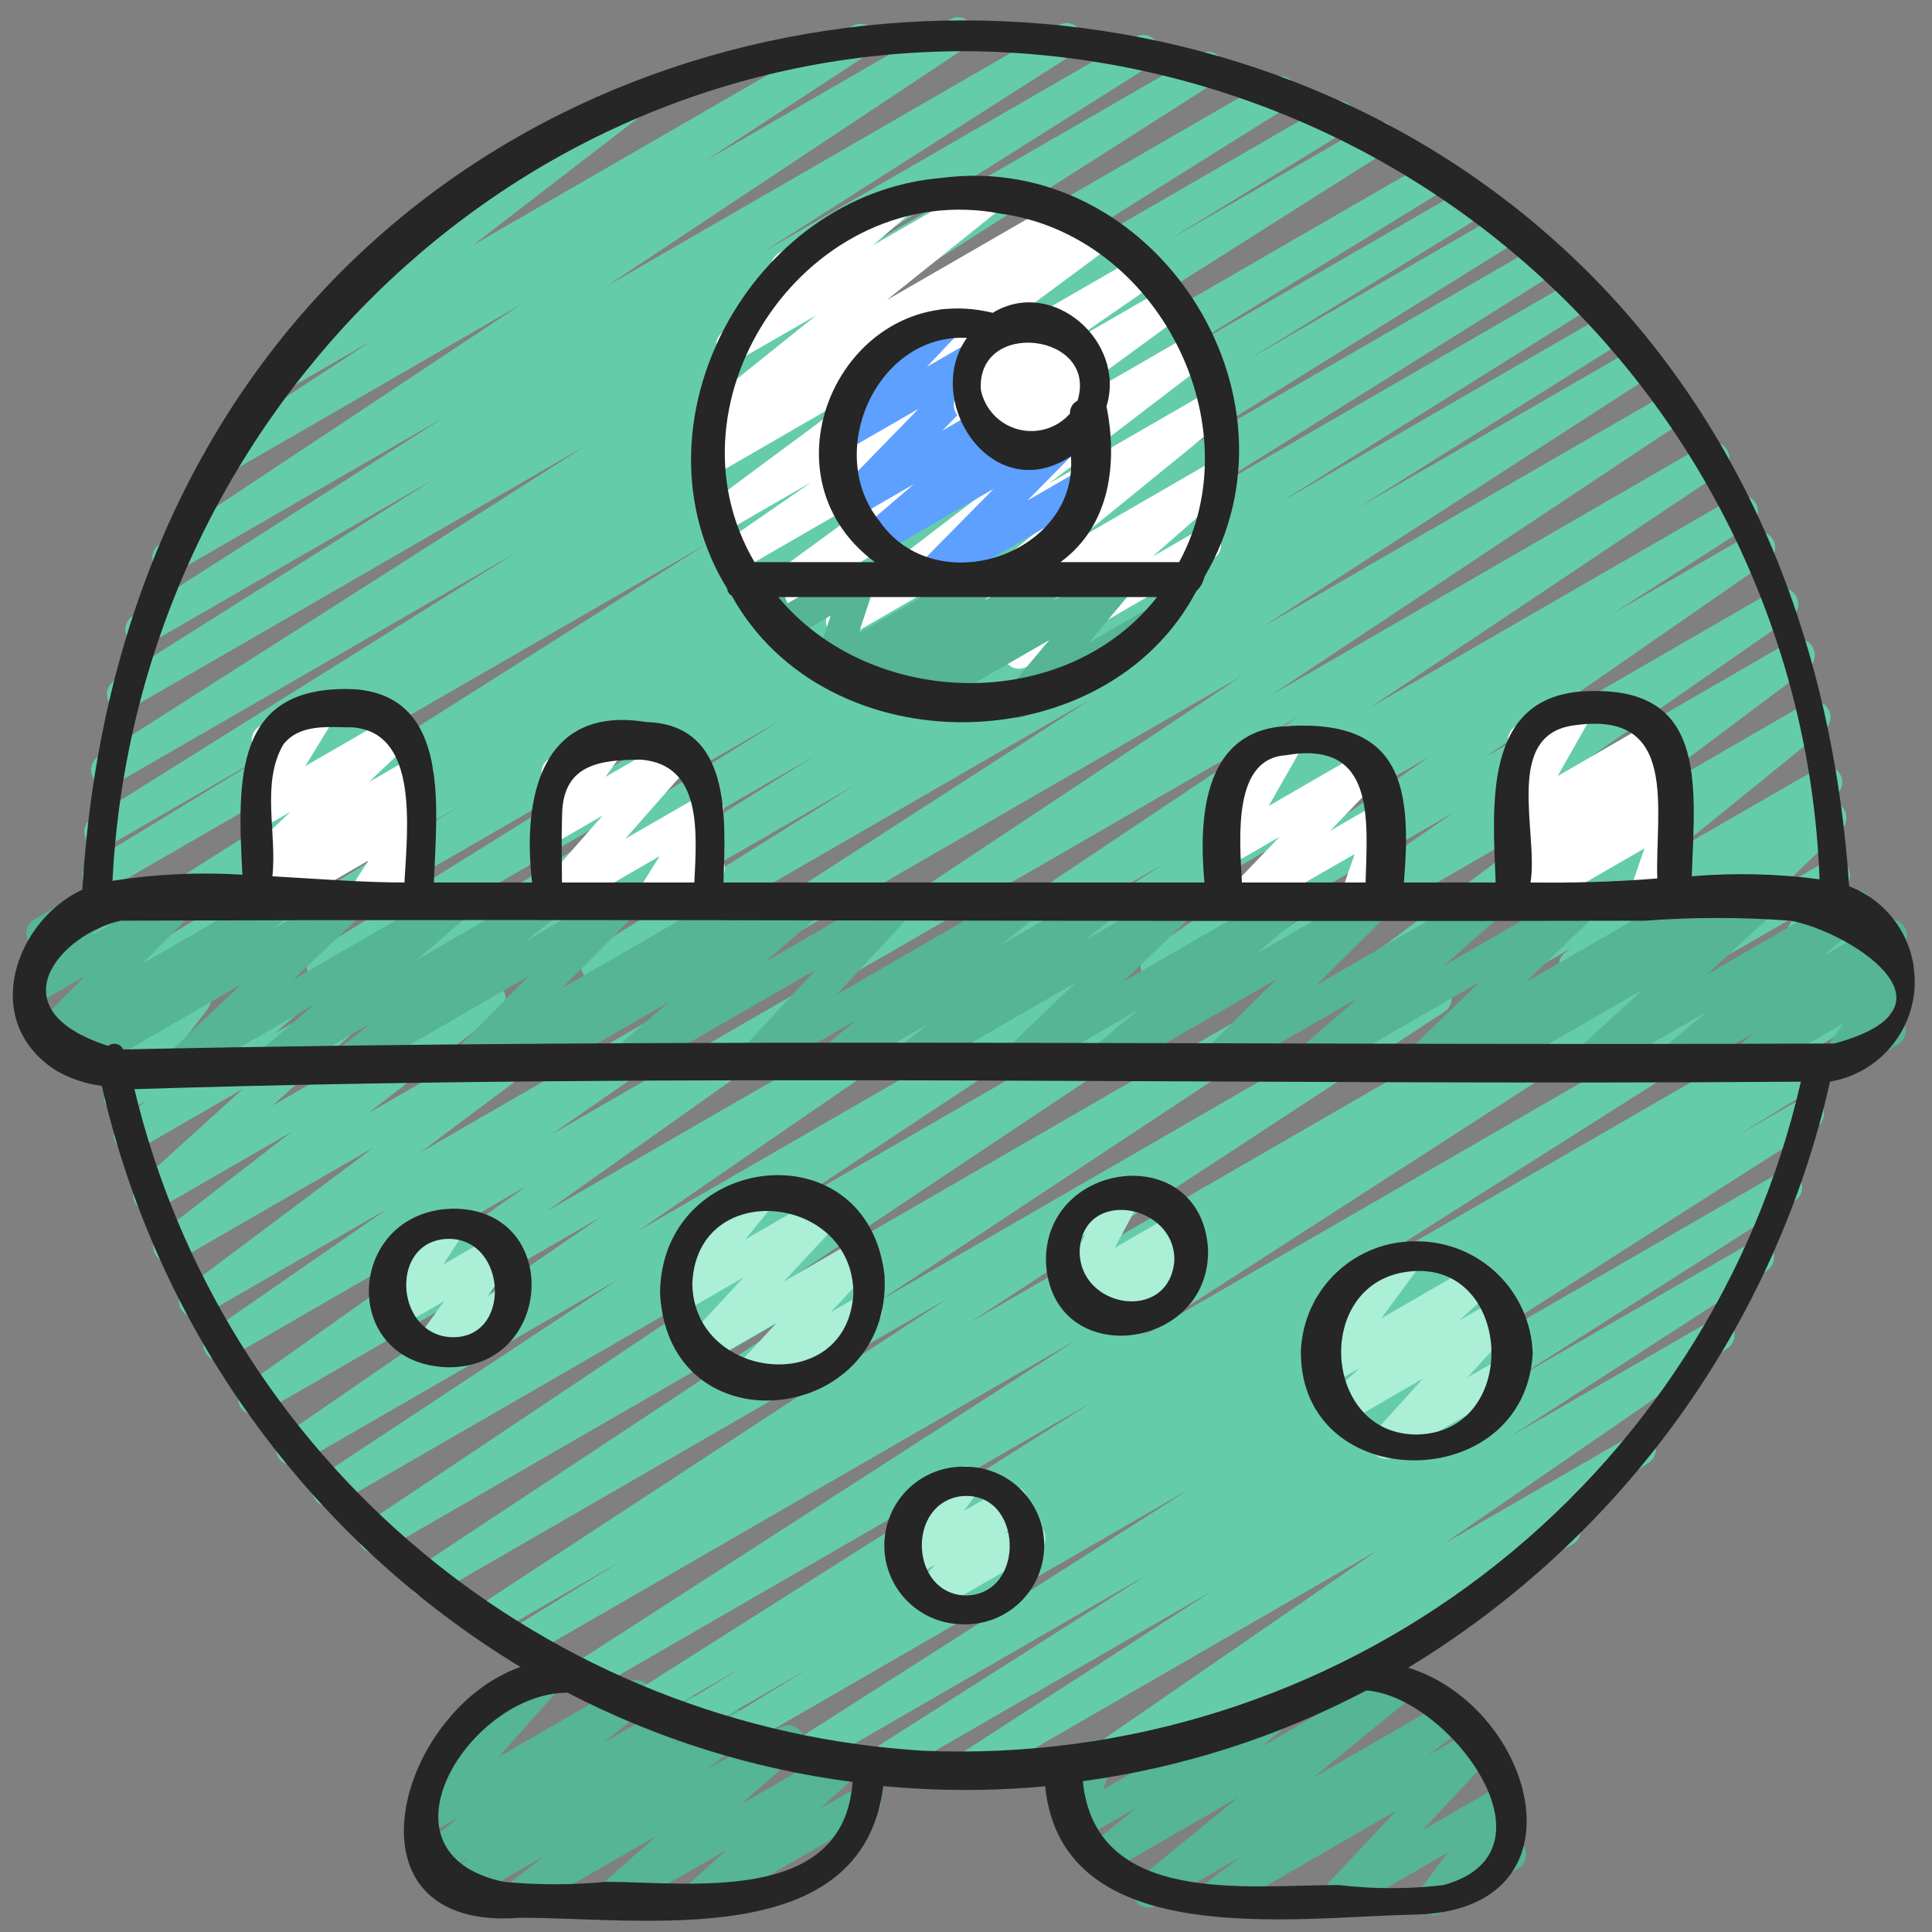
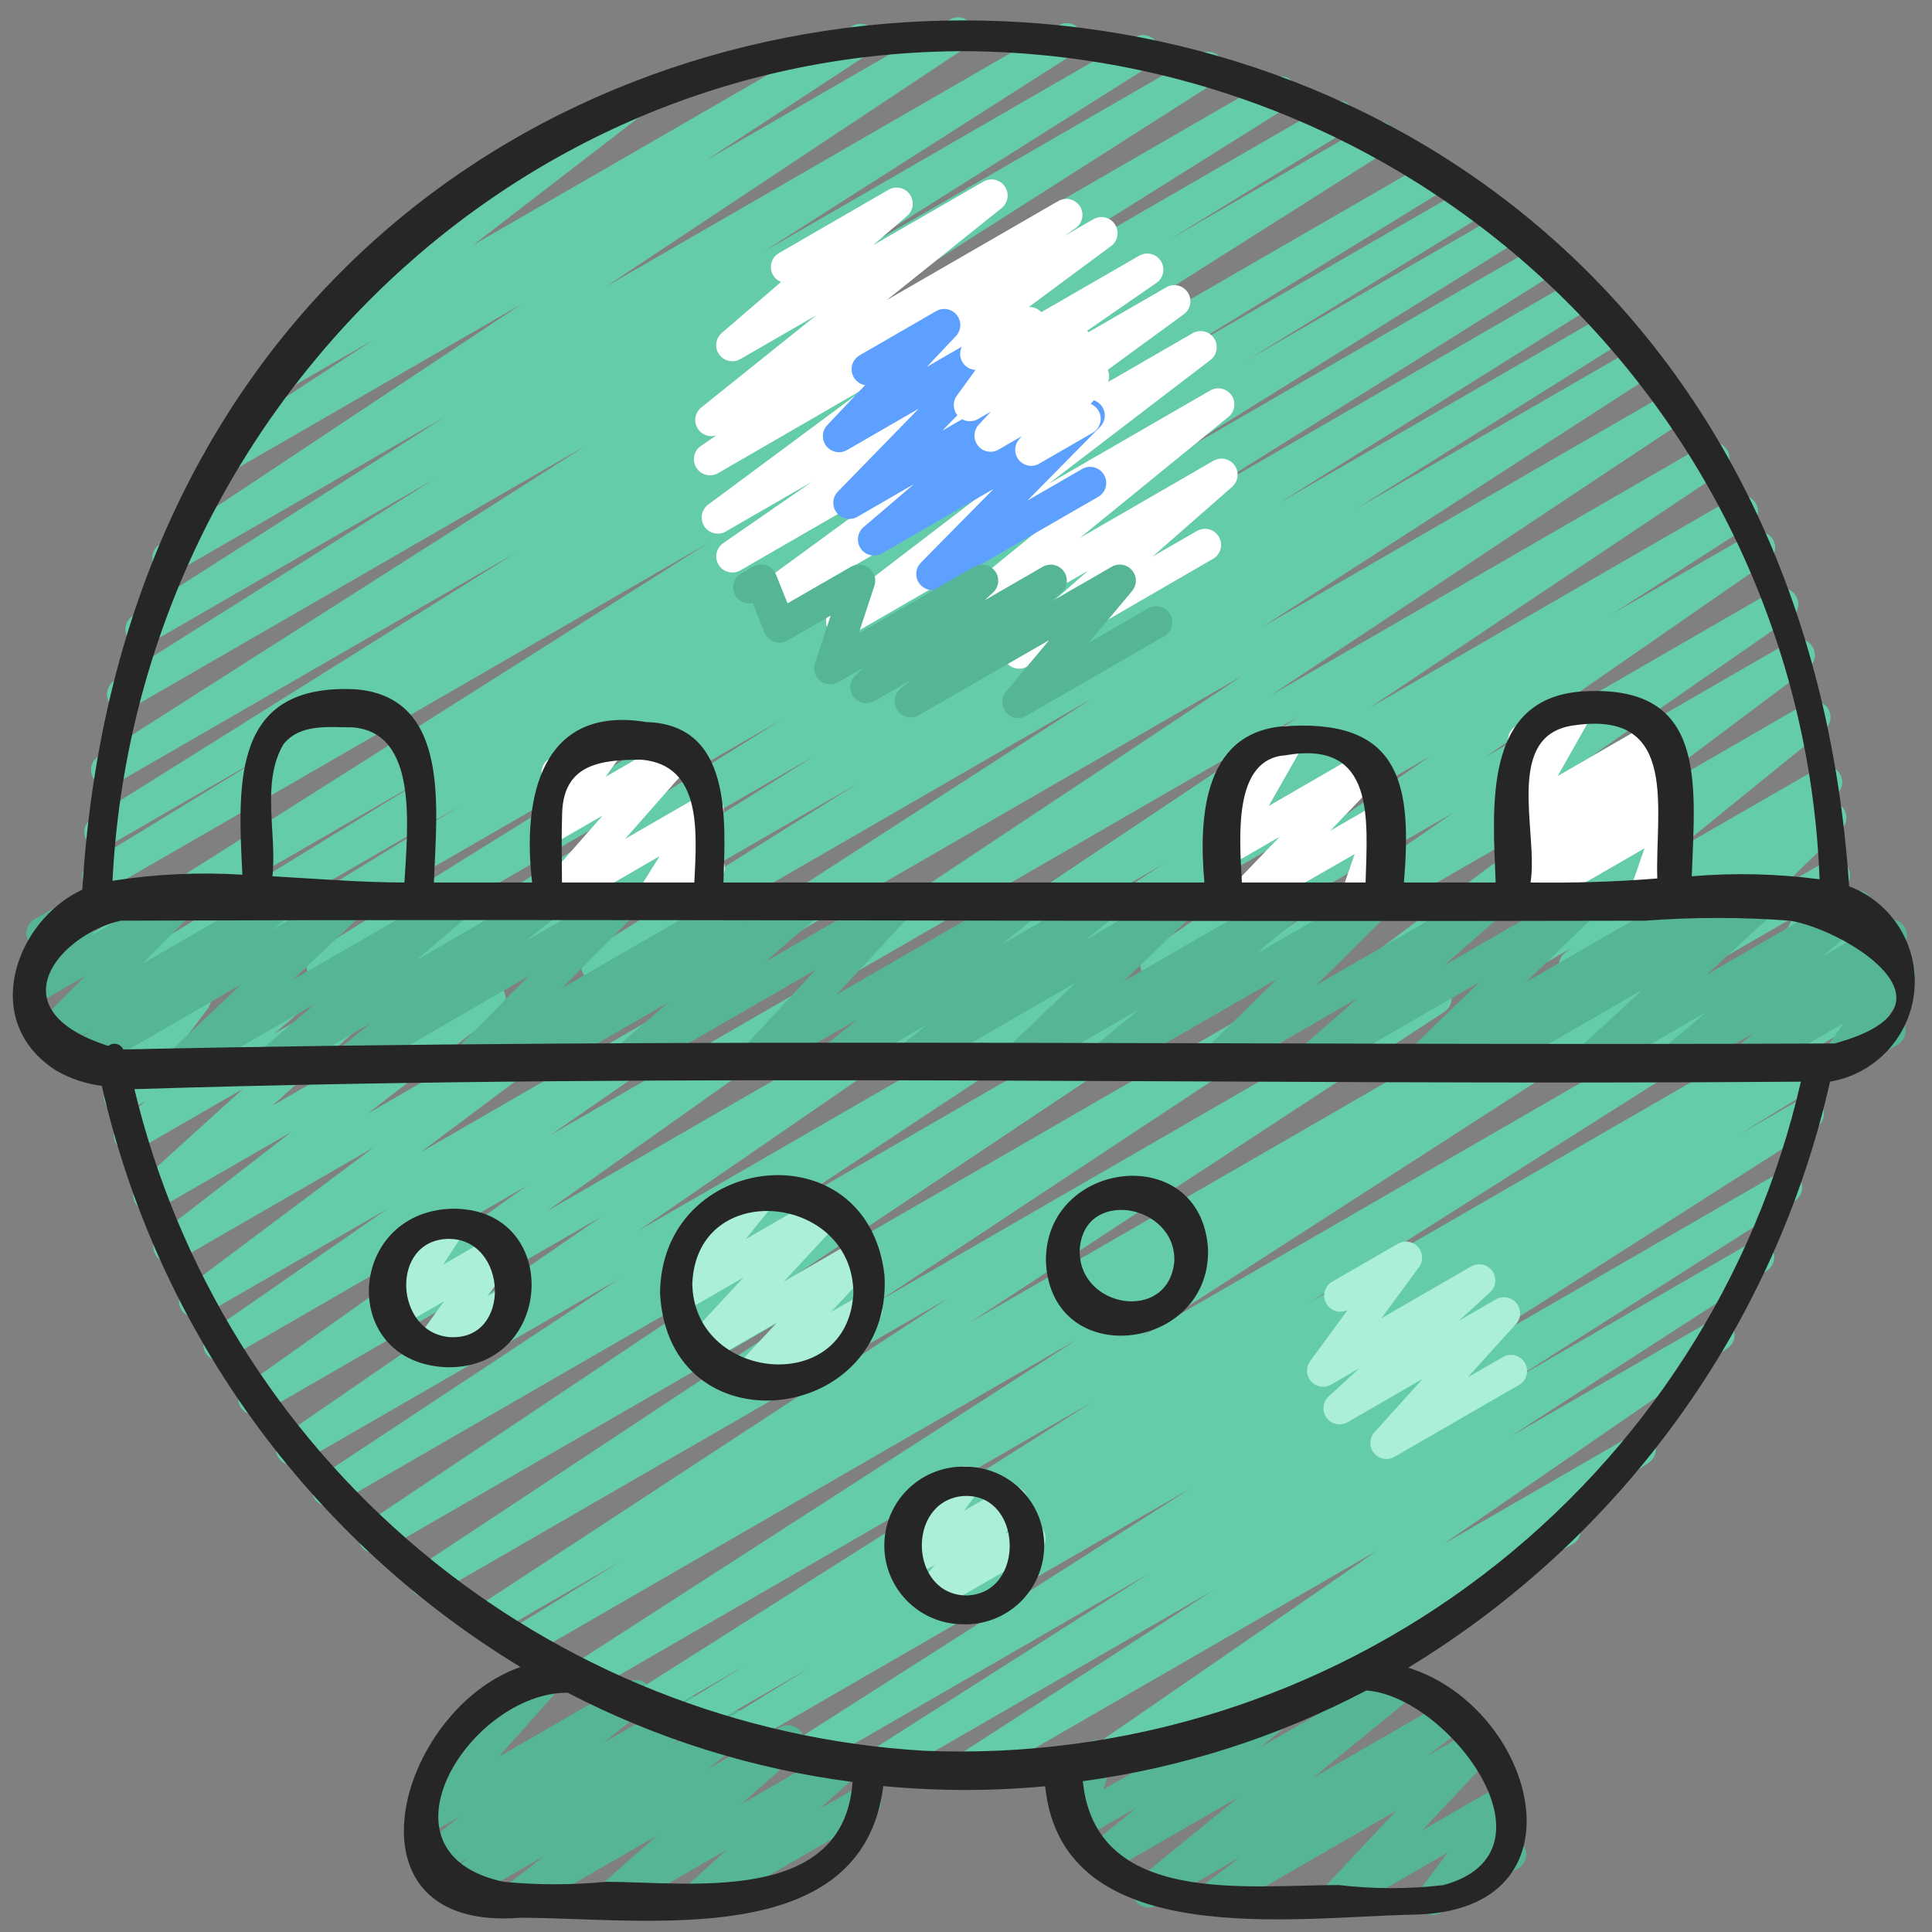
<svg xmlns="http://www.w3.org/2000/svg" width="128" height="128" viewBox="0 0 128 128" fill="none">
  <rect x="0" y="0" width="128" height="128" fill="#808080" stroke="none" />
  <path d="M34.153 126.869C33.93 126.869 33.713 126.8 33.531 126.671C33.35 126.542 33.213 126.36 33.141 126.149C33.069 125.939 33.064 125.711 33.127 125.497C33.191 125.284 33.32 125.096 33.496 124.959L36.071 122.952L30.483 126.177C30.248 126.317 29.968 126.36 29.701 126.299C29.434 126.238 29.201 126.076 29.05 125.848C28.899 125.62 28.842 125.342 28.89 125.073C28.938 124.803 29.087 124.563 29.308 124.4L31.061 123.08L28.779 124.398C28.546 124.534 28.27 124.576 28.007 124.516C27.744 124.457 27.513 124.3 27.361 124.077C27.21 123.854 27.148 123.582 27.188 123.316C27.229 123.049 27.369 122.808 27.58 122.64L30.421 120.37L28.386 121.546C28.167 121.671 27.91 121.715 27.662 121.669C27.413 121.622 27.189 121.49 27.03 121.294C26.87 121.098 26.785 120.851 26.79 120.599C26.795 120.346 26.89 120.103 27.057 119.914L31.006 115.477C30.761 115.603 30.475 115.63 30.211 115.551C29.946 115.472 29.722 115.293 29.587 115.052C29.451 114.811 29.414 114.527 29.484 114.26C29.554 113.992 29.725 113.762 29.961 113.618L35.667 110.325C35.886 110.199 36.143 110.155 36.391 110.201C36.64 110.247 36.864 110.38 37.023 110.576C37.183 110.771 37.268 111.017 37.264 111.27C37.259 111.522 37.165 111.765 36.998 111.954L33.05 116.392L41.615 111.445C41.848 111.312 42.122 111.273 42.382 111.333C42.643 111.393 42.872 111.55 43.023 111.771C43.173 111.992 43.236 112.261 43.197 112.526C43.159 112.791 43.022 113.032 42.814 113.2L39.972 115.472L45.131 112.486C45.366 112.351 45.643 112.311 45.907 112.373C46.171 112.436 46.401 112.596 46.55 112.822C46.7 113.048 46.758 113.323 46.713 113.59C46.667 113.857 46.522 114.097 46.306 114.261L44.548 115.585L48.282 113.431C48.516 113.298 48.791 113.258 49.052 113.32C49.314 113.381 49.543 113.54 49.693 113.762C49.843 113.985 49.904 114.257 49.862 114.522C49.821 114.788 49.681 115.028 49.47 115.195L46.893 117.205L51.676 114.444C51.905 114.311 52.175 114.268 52.434 114.324C52.693 114.379 52.922 114.529 53.077 114.744C53.231 114.959 53.3 115.224 53.271 115.487C53.241 115.75 53.114 115.993 52.915 116.168L49.099 119.534L55.787 115.675C56.014 115.552 56.278 115.515 56.53 115.572C56.782 115.628 57.005 115.774 57.157 115.983C57.309 116.191 57.381 116.448 57.359 116.705C57.336 116.962 57.221 117.203 57.035 117.382L54.334 119.822L56.747 118.442C56.868 118.365 57.004 118.313 57.146 118.29C57.288 118.266 57.433 118.272 57.573 118.306C57.712 118.34 57.844 118.402 57.959 118.489C58.074 118.575 58.17 118.684 58.242 118.808C58.315 118.933 58.361 119.071 58.378 119.213C58.395 119.356 58.383 119.501 58.343 119.639C58.303 119.777 58.236 119.906 58.145 120.017C58.054 120.129 57.941 120.221 57.813 120.287L46.669 126.719C46.442 126.841 46.179 126.877 45.928 126.819C45.677 126.762 45.455 126.616 45.303 126.408C45.151 126.2 45.08 125.945 45.102 125.688C45.124 125.431 45.238 125.192 45.423 125.013L48.124 122.572L40.926 126.719C40.697 126.848 40.429 126.887 40.173 126.831C39.917 126.774 39.691 126.625 39.537 126.412C39.384 126.199 39.315 125.937 39.343 125.676C39.371 125.415 39.494 125.174 39.689 124.998L43.505 121.629L34.684 126.719C34.523 126.816 34.34 126.867 34.153 126.869Z" fill="#55B595" />
  <path d="M80.284 126.868C80.06 126.868 79.842 126.798 79.66 126.667C79.479 126.536 79.343 126.351 79.272 126.139C79.201 125.927 79.199 125.697 79.266 125.484C79.332 125.27 79.465 125.083 79.644 124.948L82.168 123.039L76.621 126.239C76.389 126.372 76.116 126.412 75.855 126.353C75.595 126.294 75.366 126.139 75.214 125.919C75.062 125.699 74.999 125.43 75.035 125.165C75.072 124.901 75.207 124.66 75.413 124.49L82.027 119.084L73.336 124.101C73.104 124.236 72.83 124.278 72.569 124.219C72.307 124.161 72.077 124.006 71.924 123.786C71.772 123.566 71.708 123.297 71.745 123.031C71.781 122.766 71.917 122.524 72.124 122.354L75.307 119.752L71.776 121.787C71.59 121.894 71.375 121.943 71.161 121.926C70.946 121.909 70.742 121.828 70.574 121.693C70.407 121.558 70.284 121.376 70.222 121.17C70.16 120.964 70.162 120.744 70.227 120.539L70.842 118.619C70.594 118.7 70.325 118.687 70.086 118.583C69.847 118.479 69.654 118.291 69.544 118.055C69.434 117.819 69.414 117.55 69.489 117.3C69.563 117.05 69.727 116.836 69.948 116.699L72.16 115.419C72.347 115.311 72.561 115.262 72.776 115.278C72.991 115.294 73.196 115.375 73.364 115.511C73.532 115.646 73.655 115.828 73.717 116.035C73.779 116.241 73.777 116.462 73.711 116.667L73.105 118.555L85.506 111.397C85.738 111.266 86.011 111.225 86.271 111.284C86.531 111.344 86.759 111.498 86.911 111.717C87.063 111.937 87.127 112.205 87.091 112.469C87.055 112.733 86.921 112.974 86.716 113.145L83.548 115.743L92.41 110.623C92.642 110.485 92.918 110.44 93.183 110.497C93.447 110.555 93.68 110.711 93.834 110.933C93.987 111.156 94.051 111.429 94.011 111.696C93.971 111.964 93.831 112.206 93.619 112.375L87.006 117.778L95.966 112.609C96.201 112.478 96.476 112.441 96.737 112.504C96.999 112.567 97.226 112.727 97.375 112.951C97.523 113.175 97.582 113.447 97.539 113.712C97.495 113.978 97.353 114.217 97.141 114.382L94.611 116.302L97.7 114.519C97.922 114.392 98.182 114.349 98.432 114.397C98.683 114.445 98.908 114.582 99.066 114.782C99.225 114.982 99.306 115.232 99.296 115.487C99.286 115.742 99.184 115.985 99.01 116.172L94.232 121.258L99.405 118.271C99.618 118.148 99.867 118.103 100.109 118.143C100.352 118.182 100.574 118.305 100.736 118.489C100.899 118.673 100.993 118.908 101.003 119.153C101.013 119.399 100.937 119.641 100.789 119.837L98.972 122.254L99.473 121.964C99.595 121.887 99.73 121.835 99.872 121.812C100.014 121.788 100.159 121.794 100.299 121.828C100.439 121.862 100.57 121.924 100.685 122.011C100.8 122.097 100.897 122.206 100.969 122.33C101.041 122.455 101.087 122.593 101.104 122.735C101.122 122.878 101.11 123.023 101.07 123.161C101.03 123.299 100.962 123.428 100.871 123.539C100.78 123.651 100.667 123.743 100.54 123.809L95.49 126.719C95.277 126.842 95.029 126.888 94.786 126.848C94.543 126.809 94.322 126.687 94.159 126.503C93.996 126.319 93.901 126.085 93.891 125.839C93.881 125.593 93.956 125.352 94.104 125.155L95.925 122.736L89.024 126.719C88.803 126.846 88.543 126.889 88.292 126.841C88.042 126.792 87.817 126.656 87.658 126.456C87.5 126.256 87.418 126.005 87.428 125.75C87.439 125.495 87.54 125.252 87.714 125.066L92.493 119.978L80.817 126.719C80.656 126.816 80.472 126.867 80.284 126.868Z" fill="#55B595" />
  <path d="M9.967 65.068C9.735 65.068 9.509 64.992 9.323 64.852C9.138 64.712 9.003 64.515 8.94 64.292C8.877 64.068 8.888 63.83 8.973 63.614C9.057 63.397 9.21 63.214 9.408 63.093L28.209 51.543L6.997 63.788C6.756 63.926 6.47 63.964 6.201 63.894C5.931 63.825 5.7 63.653 5.556 63.415C5.412 63.177 5.366 62.892 5.429 62.621C5.492 62.35 5.658 62.114 5.892 61.964L46.869 36.006L7.04 59.001C6.797 59.135 6.512 59.169 6.245 59.097C5.978 59.024 5.749 58.851 5.607 58.613C5.465 58.374 5.422 58.091 5.486 57.821C5.55 57.551 5.716 57.317 5.95 57.168L17.871 49.868L7.204 56.029C7.084 56.101 6.951 56.149 6.813 56.17C6.674 56.191 6.533 56.184 6.397 56.151C6.261 56.117 6.133 56.056 6.02 55.973C5.907 55.89 5.812 55.785 5.74 55.665C5.667 55.545 5.619 55.412 5.599 55.274C5.578 55.135 5.584 54.994 5.618 54.858C5.652 54.722 5.712 54.594 5.795 54.481C5.879 54.368 5.983 54.273 6.103 54.201L34.174 36.616L7.656 51.922C7.415 52.069 7.124 52.114 6.849 52.047C6.575 51.98 6.338 51.806 6.191 51.564C6.044 51.322 5.999 51.032 6.067 50.757C6.134 50.482 6.307 50.245 6.549 50.098L38.763 29.554L8.657 46.935C8.416 47.063 8.135 47.095 7.871 47.022C7.608 46.95 7.382 46.779 7.241 46.545C7.1 46.311 7.054 46.032 7.112 45.765C7.171 45.498 7.33 45.264 7.556 45.111L28.738 31.756L9.894 42.636C9.653 42.771 9.369 42.807 9.102 42.736C8.835 42.666 8.606 42.495 8.462 42.259C8.319 42.023 8.273 41.74 8.333 41.471C8.394 41.202 8.557 40.966 8.787 40.814L29.438 27.641L11.691 37.881C11.45 38.02 11.165 38.06 10.896 37.993C10.627 37.925 10.395 37.755 10.249 37.519C10.102 37.283 10.054 36.999 10.114 36.728C10.174 36.457 10.337 36.22 10.569 36.067L34.507 20.176L14.963 31.459C14.723 31.59 14.443 31.623 14.179 31.553C13.915 31.483 13.688 31.315 13.545 31.082C13.402 30.85 13.353 30.572 13.409 30.304C13.465 30.037 13.621 29.802 13.845 29.646L24.695 22.538L18.541 26.09C18.306 26.224 18.03 26.265 17.767 26.203C17.504 26.142 17.274 25.983 17.123 25.758C16.973 25.534 16.914 25.26 16.957 24.994C17 24.727 17.143 24.487 17.357 24.321L29.107 15.27C28.857 15.346 28.588 15.328 28.351 15.219C28.113 15.111 27.924 14.918 27.819 14.679C27.713 14.44 27.7 14.171 27.78 13.922C27.86 13.673 28.029 13.463 28.254 13.33L41.783 5.518C42.018 5.384 42.294 5.343 42.557 5.405C42.821 5.466 43.05 5.625 43.201 5.85C43.351 6.074 43.411 6.348 43.367 6.614C43.324 6.881 43.181 7.121 42.967 7.287L31.36 16.227L56.508 1.708C56.747 1.578 57.028 1.544 57.292 1.614C57.556 1.684 57.782 1.853 57.925 2.085C58.069 2.317 58.117 2.596 58.062 2.863C58.006 3.13 57.85 3.366 57.626 3.521L46.773 10.63L62.957 1.281C63.196 1.149 63.477 1.114 63.742 1.183C64.007 1.252 64.235 1.421 64.379 1.653C64.523 1.886 64.572 2.165 64.516 2.433C64.461 2.701 64.304 2.937 64.079 3.092L40.145 18.988L70.144 1.674C70.385 1.536 70.671 1.498 70.941 1.567C71.21 1.637 71.441 1.809 71.585 2.047C71.73 2.285 71.775 2.57 71.712 2.841C71.649 3.112 71.483 3.348 71.249 3.498L50.592 16.673L75.189 2.474C75.431 2.328 75.722 2.283 75.996 2.351C76.271 2.419 76.508 2.593 76.654 2.835C76.8 3.078 76.844 3.368 76.776 3.643C76.709 3.917 76.534 4.154 76.292 4.3L55.115 17.648L79.516 3.568C79.757 3.433 80.041 3.397 80.308 3.468C80.575 3.538 80.804 3.709 80.948 3.945C81.091 4.181 81.137 4.464 81.077 4.733C81.016 5.003 80.853 5.238 80.623 5.39L48.41 25.934L84.329 5.194C84.57 5.058 84.855 5.022 85.123 5.093C85.391 5.164 85.62 5.336 85.763 5.574C85.906 5.811 85.951 6.095 85.889 6.364C85.827 6.634 85.662 6.869 85.429 7.02L57.323 24.628L88.147 6.828C88.391 6.683 88.681 6.641 88.956 6.711C89.091 6.746 89.219 6.807 89.331 6.891C89.443 6.975 89.538 7.08 89.61 7.2C89.681 7.321 89.728 7.454 89.748 7.593C89.768 7.731 89.761 7.873 89.726 8.009C89.692 8.144 89.631 8.272 89.547 8.384C89.463 8.496 89.358 8.591 89.237 8.663L77.402 15.916L90.803 8.178C91.045 8.032 91.336 7.987 91.611 8.055C91.885 8.123 92.122 8.297 92.269 8.539C92.415 8.781 92.46 9.072 92.392 9.346C92.324 9.621 92.15 9.858 91.908 10.005L50.92 35.965L94.852 10.602C95.094 10.471 95.378 10.438 95.643 10.511C95.909 10.584 96.136 10.757 96.277 10.993C96.418 11.229 96.462 11.511 96.4 11.779C96.338 12.048 96.175 12.281 95.945 12.432L77.131 23.991L97.346 12.319C97.466 12.247 97.6 12.2 97.738 12.18C97.877 12.16 98.018 12.167 98.154 12.201C98.29 12.236 98.417 12.296 98.53 12.38C98.642 12.464 98.737 12.569 98.808 12.689C98.88 12.81 98.927 12.943 98.948 13.082C98.968 13.22 98.961 13.361 98.926 13.497C98.892 13.633 98.831 13.761 98.747 13.873C98.664 13.985 98.559 14.08 98.438 14.152L82.667 23.837L99.607 14.058C99.85 13.918 100.137 13.879 100.408 13.949C100.678 14.019 100.911 14.193 101.055 14.432C101.199 14.672 101.243 14.959 101.178 15.23C101.112 15.502 100.943 15.738 100.706 15.886L76.661 30.851L102.089 16.17C102.331 16.024 102.621 15.98 102.896 16.048C103.171 16.117 103.407 16.291 103.553 16.534C103.699 16.776 103.743 17.067 103.674 17.341C103.606 17.616 103.432 17.852 103.189 17.998L78.635 33.375L104.467 18.461C104.709 18.321 104.997 18.282 105.267 18.352C105.538 18.422 105.77 18.596 105.914 18.836C106.058 19.075 106.102 19.362 106.037 19.634C105.972 19.906 105.803 20.141 105.566 20.289L84.779 33.303L106.571 20.716C106.812 20.581 107.097 20.544 107.365 20.615C107.633 20.686 107.863 20.859 108.006 21.096C108.149 21.333 108.194 21.617 108.131 21.887C108.069 22.157 107.904 22.392 107.671 22.542L89.911 33.674L108.471 22.967C108.712 22.836 108.993 22.803 109.257 22.874C109.521 22.945 109.748 23.114 109.89 23.348C110.033 23.581 110.081 23.86 110.023 24.127C109.966 24.395 109.808 24.63 109.583 24.784L83.59 41.565L110.669 25.932C110.906 25.818 111.177 25.796 111.43 25.869C111.682 25.943 111.899 26.108 112.037 26.331C112.176 26.555 112.227 26.822 112.181 27.081C112.135 27.34 111.994 27.573 111.787 27.735L84.207 46.06L112.951 29.463C113.192 29.313 113.481 29.265 113.757 29.329C114.033 29.393 114.272 29.564 114.421 29.804C114.571 30.044 114.619 30.334 114.555 30.61C114.491 30.885 114.32 31.124 114.08 31.274L90.748 46.89L114.867 32.968C115.109 32.826 115.396 32.785 115.667 32.854C115.938 32.922 116.172 33.094 116.318 33.333C116.463 33.572 116.509 33.859 116.445 34.131C116.381 34.404 116.213 34.64 115.976 34.79L106.856 40.65L116.006 35.368C116.245 35.229 116.528 35.188 116.796 35.253C117.064 35.319 117.296 35.486 117.444 35.718C117.591 35.952 117.643 36.233 117.588 36.503C117.533 36.773 117.375 37.012 117.148 37.168L98.445 50.135L117.538 39.112C117.777 38.973 118.059 38.932 118.328 38.997C118.596 39.063 118.828 39.23 118.976 39.462C119.123 39.696 119.175 39.977 119.12 40.247C119.064 40.517 118.907 40.756 118.679 40.912L105.359 50.15L118.637 42.482C118.872 42.346 119.151 42.306 119.415 42.368C119.68 42.431 119.91 42.592 120.06 42.819C120.21 43.045 120.267 43.321 120.221 43.589C120.174 43.856 120.028 44.096 119.81 44.259L106.667 54.115L119.68 46.593C119.912 46.461 120.185 46.42 120.446 46.48C120.706 46.539 120.935 46.694 121.087 46.914C121.239 47.133 121.302 47.402 121.265 47.667C121.228 47.932 121.094 48.173 120.887 48.343L111.074 56.306L120.448 50.903C120.684 50.765 120.965 50.723 121.231 50.786C121.498 50.849 121.73 51.013 121.879 51.242C122.029 51.471 122.084 51.75 122.034 52.019C121.984 52.288 121.833 52.528 121.611 52.688L120.971 53.155C121.178 53.097 121.399 53.103 121.603 53.172C121.808 53.24 121.987 53.368 122.118 53.539C122.275 53.747 122.35 54.005 122.329 54.264C122.309 54.524 122.194 54.767 122.007 54.947L118.129 58.704L120.96 57.07C121.161 56.953 121.395 56.904 121.626 56.933C121.857 56.961 122.073 57.064 122.24 57.226C122.407 57.387 122.517 57.598 122.553 57.827C122.589 58.056 122.55 58.291 122.44 58.495L121.024 61.149H121.043C121.165 61.072 121.3 61.02 121.442 60.997C121.584 60.973 121.729 60.979 121.869 61.013C122.009 61.047 122.14 61.109 122.255 61.196C122.37 61.282 122.467 61.391 122.539 61.515C122.611 61.64 122.657 61.778 122.674 61.921C122.692 62.063 122.68 62.208 122.64 62.346C122.6 62.485 122.532 62.613 122.441 62.724C122.35 62.836 122.237 62.928 122.11 62.994L118.861 64.872C118.66 64.988 118.427 65.036 118.197 65.008C117.966 64.98 117.751 64.878 117.585 64.716C117.418 64.555 117.308 64.344 117.272 64.115C117.236 63.886 117.275 63.651 117.384 63.447L118.803 60.791L111.723 64.876C111.497 65.01 111.231 65.056 110.973 65.005C110.716 64.955 110.487 64.811 110.328 64.603C110.17 64.394 110.094 64.134 110.115 63.873C110.136 63.611 110.253 63.367 110.443 63.186L114.319 59.434L104.881 64.88C104.644 65.018 104.364 65.06 104.097 64.997C103.831 64.934 103.599 64.77 103.45 64.541C103.3 64.311 103.245 64.033 103.295 63.764C103.345 63.495 103.496 63.255 103.718 63.095L104.126 62.8L100.516 64.882C100.284 65.013 100.012 65.052 99.753 64.991C99.494 64.931 99.266 64.777 99.116 64.558C98.965 64.338 98.901 64.071 98.937 63.807C98.973 63.544 99.107 63.303 99.311 63.133L109.124 55.167L92.284 64.876C92.048 65.012 91.77 65.053 91.505 64.99C91.241 64.928 91.01 64.767 90.86 64.54C90.711 64.313 90.653 64.038 90.7 63.77C90.746 63.502 90.893 63.262 91.11 63.099L104.262 53.245L84.107 64.88C83.868 65.019 83.585 65.06 83.317 64.995C83.049 64.929 82.817 64.762 82.669 64.529C82.522 64.296 82.47 64.015 82.525 63.745C82.58 63.474 82.738 63.236 82.965 63.08L96.286 53.842L77.16 64.885C76.922 65.023 76.639 65.064 76.371 64.999C76.103 64.933 75.871 64.767 75.723 64.534C75.575 64.301 75.524 64.019 75.579 63.749C75.634 63.479 75.792 63.24 76.019 63.084L94.72 50.118L69.137 64.889C68.896 65.021 68.614 65.055 68.349 64.985C68.083 64.914 67.855 64.744 67.712 64.509C67.569 64.275 67.522 63.994 67.581 63.726C67.64 63.458 67.8 63.222 68.028 63.069L77.143 57.209L63.834 64.889C63.594 65.025 63.311 65.063 63.043 64.995C62.776 64.927 62.545 64.758 62.4 64.524C62.254 64.29 62.205 64.008 62.263 63.739C62.321 63.469 62.481 63.232 62.709 63.078L86.039 47.47L55.863 64.897C55.624 65.034 55.34 65.072 55.073 65.004C54.806 64.936 54.575 64.767 54.43 64.533C54.284 64.298 54.235 64.017 54.293 63.747C54.351 63.477 54.511 63.24 54.739 63.086L82.321 44.761L47.437 64.902C47.196 65.039 46.911 65.077 46.643 65.007C46.374 64.938 46.143 64.767 45.999 64.531C45.854 64.294 45.808 64.01 45.868 63.74C45.929 63.47 46.093 63.233 46.325 63.082L72.32 46.295L40.094 64.906C39.852 65.046 39.564 65.085 39.294 65.014C39.023 64.944 38.791 64.771 38.647 64.531C38.503 64.292 38.459 64.005 38.524 63.733C38.589 63.461 38.758 63.226 38.995 63.078L56.747 51.956L34.302 64.91C34.06 65.05 33.772 65.089 33.502 65.019C33.231 64.949 32.999 64.775 32.855 64.535C32.711 64.296 32.667 64.009 32.732 63.737C32.797 63.465 32.966 63.23 33.203 63.082L53.986 50.069L28.275 64.912C28.033 65.052 27.746 65.091 27.475 65.021C27.204 64.951 26.972 64.777 26.828 64.538C26.684 64.298 26.64 64.011 26.705 63.739C26.77 63.468 26.939 63.232 27.177 63.084L51.721 47.713L21.924 64.916C21.681 65.062 21.391 65.105 21.116 65.036C20.842 64.967 20.606 64.792 20.461 64.55C20.315 64.307 20.272 64.016 20.341 63.742C20.41 63.467 20.585 63.231 20.828 63.086L44.858 48.131L15.787 64.921C15.544 65.066 15.253 65.108 14.979 65.039C14.704 64.969 14.469 64.794 14.324 64.551C14.179 64.308 14.137 64.017 14.206 63.743C14.276 63.468 14.451 63.233 14.694 63.088L30.498 53.382L10.509 64.923C10.345 65.019 10.157 65.069 9.967 65.068Z" fill="#65CCAA" />
  <path d="M60.535 44.299C60.315 44.299 60.099 44.231 59.919 44.104C59.739 43.977 59.603 43.797 59.529 43.59C59.455 43.382 59.447 43.157 59.507 42.944C59.566 42.732 59.69 42.544 59.861 42.404L69.725 34.372L56.32 42.106C56.085 42.239 55.809 42.278 55.547 42.215C55.285 42.153 55.056 41.993 54.907 41.769C54.757 41.545 54.698 41.272 54.742 41.006C54.785 40.74 54.927 40.5 55.14 40.335L65.858 32.132L51.891 40.194C51.655 40.328 51.377 40.366 51.113 40.302C50.85 40.237 50.621 40.075 50.473 39.848C50.325 39.621 50.269 39.346 50.316 39.079C50.364 38.812 50.511 38.573 50.728 38.411L61.13 30.81L49.045 37.792C48.807 37.927 48.526 37.965 48.26 37.898C47.995 37.831 47.765 37.665 47.619 37.434C47.473 37.202 47.421 36.924 47.474 36.655C47.528 36.387 47.682 36.149 47.906 35.992L53.804 31.913L48.111 35.198C47.875 35.342 47.593 35.389 47.323 35.329C47.054 35.269 46.818 35.107 46.666 34.877C46.514 34.647 46.456 34.366 46.506 34.095C46.556 33.824 46.709 33.582 46.933 33.421L57.376 25.677L47.556 31.358C47.318 31.489 47.038 31.524 46.775 31.457C46.512 31.389 46.285 31.223 46.139 30.993C45.994 30.763 45.942 30.487 45.994 30.22C46.046 29.953 46.198 29.716 46.419 29.558L47.464 28.841C47.226 28.919 46.968 28.912 46.735 28.819C46.502 28.726 46.309 28.555 46.19 28.334C46.071 28.113 46.034 27.858 46.085 27.612C46.136 27.366 46.271 27.147 46.468 26.991L54.08 20.888L49.041 23.795C48.811 23.925 48.541 23.966 48.283 23.908C48.026 23.851 47.799 23.7 47.646 23.485C47.493 23.27 47.425 23.005 47.456 22.743C47.487 22.481 47.614 22.239 47.812 22.065L51.746 18.682C51.523 18.593 51.337 18.433 51.217 18.225C51.075 17.98 51.037 17.689 51.11 17.416C51.183 17.143 51.362 16.91 51.607 16.768L58.88 12.566C59.109 12.435 59.379 12.395 59.637 12.453C59.895 12.51 60.122 12.661 60.275 12.876C60.427 13.091 60.495 13.356 60.464 13.618C60.434 13.88 60.307 14.121 60.108 14.296L57.834 16.252L65.158 12.03C65.391 11.895 65.666 11.854 65.928 11.913C66.191 11.973 66.421 12.129 66.573 12.351C66.724 12.573 66.787 12.844 66.747 13.11C66.708 13.376 66.569 13.618 66.359 13.786L58.747 19.883L70.129 13.312C70.367 13.18 70.647 13.143 70.912 13.211C71.176 13.279 71.404 13.445 71.55 13.676C71.695 13.907 71.746 14.185 71.693 14.453C71.64 14.72 71.486 14.957 71.264 15.115L70.472 15.659L72.448 14.52C72.683 14.386 72.961 14.347 73.225 14.41C73.488 14.473 73.717 14.635 73.866 14.861C74.015 15.088 74.072 15.362 74.026 15.629C73.979 15.896 73.833 16.136 73.617 16.299L63.163 24.043L75.498 16.928C75.736 16.798 76.014 16.764 76.277 16.832C76.539 16.899 76.766 17.065 76.911 17.294C77.056 17.522 77.108 17.798 77.057 18.064C77.007 18.33 76.856 18.567 76.638 18.727L70.745 22.799L77.278 19.029C77.514 18.896 77.792 18.858 78.055 18.922C78.318 18.987 78.547 19.149 78.695 19.376C78.843 19.603 78.899 19.878 78.852 20.145C78.805 20.412 78.657 20.651 78.44 20.813L68.034 28.414L79.012 22.078C79.246 21.942 79.524 21.901 79.788 21.963C80.052 22.024 80.282 22.184 80.433 22.41C80.583 22.635 80.642 22.909 80.598 23.176C80.553 23.444 80.409 23.684 80.194 23.849L69.474 32.051L80.192 25.865C80.424 25.735 80.696 25.696 80.955 25.756C81.214 25.816 81.441 25.971 81.592 26.19C81.743 26.409 81.807 26.676 81.771 26.94C81.735 27.203 81.601 27.444 81.397 27.614L71.532 35.648L80.392 30.528C80.621 30.395 80.892 30.352 81.152 30.407C81.411 30.463 81.64 30.613 81.795 30.829C81.95 31.044 82.018 31.31 81.988 31.573C81.957 31.837 81.829 32.08 81.629 32.254L76.358 36.877L79.261 35.2C79.383 35.123 79.519 35.071 79.661 35.048C79.803 35.025 79.948 35.03 80.088 35.064C80.227 35.099 80.359 35.161 80.474 35.247C80.589 35.333 80.685 35.442 80.757 35.566C80.829 35.691 80.875 35.829 80.893 35.972C80.91 36.114 80.898 36.259 80.858 36.398C80.818 36.536 80.751 36.664 80.659 36.776C80.568 36.887 80.456 36.979 80.328 37.045L68.053 44.158C67.824 44.291 67.553 44.334 67.295 44.278C67.036 44.223 66.806 44.073 66.652 43.858C66.497 43.643 66.428 43.378 66.458 43.115C66.488 42.852 66.615 42.609 66.814 42.434L72.089 37.809L61.068 44.158C60.906 44.251 60.722 44.3 60.535 44.299Z" fill="white" />
  <path d="M63.936 118.332C63.706 118.332 63.482 118.258 63.297 118.12C63.112 117.983 62.977 117.789 62.912 117.568C62.847 117.347 62.855 117.111 62.935 116.895C63.015 116.679 63.163 116.494 63.356 116.369L80.34 105.385L58.667 117.895C58.425 118.033 58.14 118.071 57.87 118.001C57.601 117.931 57.37 117.759 57.225 117.521C57.081 117.283 57.036 116.999 57.099 116.728C57.161 116.457 57.328 116.221 57.562 116.071L76.122 104.261L53.765 117.167C53.523 117.314 53.232 117.359 52.958 117.292C52.683 117.224 52.446 117.051 52.299 116.809C52.152 116.567 52.108 116.277 52.175 116.002C52.242 115.727 52.416 115.49 52.657 115.343L78.823 98.641L48.785 115.988C48.543 116.119 48.26 116.151 47.995 116.078C47.729 116.006 47.502 115.833 47.361 115.596C47.22 115.36 47.176 115.078 47.238 114.81C47.3 114.542 47.463 114.308 47.693 114.157L53.624 110.511L45.775 115.042C45.532 115.187 45.241 115.229 44.967 115.159C44.693 115.089 44.458 114.913 44.313 114.67C44.168 114.427 44.126 114.136 44.196 113.862C44.266 113.588 44.442 113.352 44.685 113.208L49.355 110.353L43.017 114.01C42.776 114.14 42.494 114.173 42.23 114.102C41.965 114.03 41.739 113.86 41.597 113.625C41.455 113.391 41.408 113.111 41.467 112.844C41.525 112.576 41.685 112.341 41.912 112.188L72.382 92.877L38.938 112.184C38.697 112.321 38.412 112.359 38.144 112.29C37.875 112.22 37.645 112.049 37.5 111.813C37.355 111.576 37.309 111.293 37.37 111.022C37.431 110.752 37.594 110.516 37.827 110.364L71.305 88.779L34.757 109.88C34.514 110.025 34.223 110.068 33.949 109.998C33.674 109.929 33.438 109.754 33.293 109.511C33.148 109.268 33.105 108.977 33.175 108.703C33.244 108.428 33.419 108.192 33.662 108.047L41.206 103.394L32.487 108.427C32.247 108.557 31.966 108.591 31.703 108.521C31.439 108.451 31.212 108.282 31.069 108.05C30.926 107.817 30.877 107.539 30.933 107.272C30.989 107.005 31.145 106.769 31.369 106.614L62.823 86.01L28.749 105.681C28.509 105.821 28.224 105.861 27.955 105.793C27.686 105.726 27.453 105.556 27.307 105.32C27.161 105.084 27.113 104.8 27.172 104.529C27.232 104.258 27.395 104.021 27.627 103.868L56.655 84.679L25.338 102.759C25.098 102.895 24.815 102.933 24.548 102.865C24.28 102.797 24.05 102.628 23.904 102.394C23.759 102.16 23.71 101.878 23.767 101.608C23.825 101.339 23.985 101.102 24.214 100.948L50.59 83.316L22.272 99.665C22.032 99.8 21.75 99.836 21.484 99.767C21.218 99.698 20.989 99.529 20.844 99.295C20.7 99.061 20.651 98.781 20.709 98.512C20.766 98.243 20.925 98.007 21.152 97.852L41.003 84.734L19.883 96.926C19.644 97.063 19.362 97.102 19.096 97.035C18.829 96.969 18.598 96.802 18.451 96.569C18.305 96.337 18.254 96.057 18.308 95.787C18.363 95.518 18.52 95.28 18.746 95.124L39.832 80.617L17.381 93.588C17.143 93.725 16.862 93.765 16.595 93.7C16.329 93.635 16.098 93.47 15.95 93.239C15.802 93.008 15.748 92.729 15.801 92.46C15.853 92.191 16.007 91.952 16.231 91.793L34.9 78.567L15.062 90.025C14.824 90.158 14.544 90.195 14.28 90.128C14.015 90.061 13.787 89.895 13.641 89.665C13.495 89.435 13.442 89.158 13.494 88.89C13.546 88.623 13.699 88.385 13.92 88.226L25.688 80.075L13.46 87.136C13.224 87.272 12.946 87.313 12.681 87.251C12.417 87.188 12.186 87.027 12.036 86.8C11.886 86.573 11.829 86.298 11.875 86.03C11.922 85.762 12.069 85.522 12.286 85.359L24.747 76.026L11.753 83.52C11.519 83.654 11.243 83.694 10.981 83.632C10.718 83.571 10.489 83.412 10.339 83.189C10.188 82.965 10.128 82.692 10.171 82.426C10.213 82.16 10.354 81.92 10.567 81.754L19.313 74.991L10.409 80.133C10.182 80.256 9.918 80.293 9.666 80.236C9.414 80.18 9.191 80.033 9.039 79.825C8.886 79.616 8.815 79.36 8.837 79.103C8.86 78.845 8.975 78.605 9.161 78.426L16.107 72.133L9.14 76.158C8.909 76.289 8.639 76.33 8.38 76.272C8.122 76.214 7.894 76.062 7.741 75.846C7.588 75.63 7.522 75.364 7.554 75.101C7.586 74.838 7.715 74.597 7.915 74.424L9.639 72.956L8.491 73.617C8.278 73.74 8.028 73.785 7.786 73.744C7.543 73.704 7.322 73.581 7.159 73.396C6.997 73.212 6.903 72.976 6.895 72.73C6.886 72.485 6.962 72.243 7.111 72.047L8.839 69.782L7.783 70.39C7.614 70.489 7.42 70.54 7.224 70.535C7.028 70.531 6.838 70.471 6.673 70.364C6.509 70.259 6.377 70.11 6.291 69.935C6.205 69.76 6.169 69.564 6.187 69.37L6.334 67.774C6.13 67.72 5.947 67.606 5.808 67.447C5.669 67.289 5.58 67.093 5.552 66.883C5.525 66.674 5.56 66.462 5.653 66.272C5.746 66.083 5.893 65.926 6.076 65.82L7.017 65.276C7.186 65.178 7.379 65.129 7.574 65.133C7.77 65.138 7.96 65.196 8.125 65.301C8.289 65.406 8.422 65.555 8.508 65.73C8.594 65.906 8.63 66.101 8.613 66.296L8.5 67.514L12.374 65.278C12.587 65.156 12.836 65.111 13.079 65.151C13.322 65.192 13.543 65.314 13.705 65.499C13.868 65.684 13.961 65.919 13.97 66.165C13.979 66.411 13.903 66.652 13.754 66.848L12.026 69.114L18.678 65.274C18.908 65.143 19.179 65.103 19.437 65.16C19.696 65.218 19.923 65.37 20.076 65.586C20.229 65.802 20.296 66.068 20.264 66.331C20.231 66.594 20.103 66.835 19.902 67.008L18.178 68.478L23.738 65.278C23.965 65.153 24.23 65.115 24.483 65.171C24.736 65.227 24.959 65.373 25.113 65.582C25.266 65.791 25.337 66.049 25.315 66.307C25.292 66.565 25.176 66.806 24.988 66.985L18.046 73.257L31.913 65.255C32.147 65.121 32.423 65.081 32.685 65.143C32.948 65.204 33.177 65.363 33.327 65.587C33.477 65.81 33.537 66.082 33.495 66.349C33.453 66.615 33.311 66.855 33.099 67.021L24.352 73.782L39.13 65.248C39.365 65.112 39.644 65.072 39.908 65.134C40.173 65.197 40.404 65.358 40.553 65.584C40.703 65.811 40.761 66.087 40.714 66.355C40.668 66.622 40.521 66.862 40.303 67.025L27.851 76.354L47.098 65.242C47.336 65.103 47.619 65.062 47.887 65.128C48.155 65.193 48.388 65.36 48.535 65.593C48.683 65.826 48.735 66.107 48.679 66.377C48.624 66.648 48.467 66.886 48.239 67.042L36.48 75.194L53.722 65.24C53.959 65.103 54.241 65.063 54.507 65.127C54.774 65.192 55.005 65.357 55.153 65.588C55.301 65.819 55.354 66.098 55.302 66.367C55.249 66.637 55.096 66.875 54.872 67.034L36.209 80.261L62.236 65.238C62.475 65.101 62.757 65.062 63.023 65.129C63.29 65.195 63.521 65.362 63.668 65.595C63.814 65.827 63.865 66.107 63.811 66.377C63.756 66.646 63.599 66.884 63.373 67.04L42.285 81.547L70.533 65.238C70.772 65.103 71.055 65.067 71.321 65.136C71.587 65.205 71.816 65.374 71.961 65.608C72.105 65.842 72.154 66.123 72.097 66.391C72.039 66.66 71.88 66.897 71.653 67.051L51.813 80.169L77.684 65.236C77.802 65.161 77.935 65.112 78.073 65.088C78.211 65.066 78.353 65.07 78.489 65.102C78.626 65.133 78.755 65.192 78.869 65.273C78.983 65.355 79.079 65.458 79.153 65.577C79.228 65.696 79.278 65.828 79.3 65.966C79.323 66.105 79.319 66.246 79.287 66.382C79.255 66.519 79.197 66.648 79.116 66.762C79.034 66.876 78.931 66.973 78.812 67.047L52.408 84.666L86.097 65.216C86.338 65.077 86.623 65.037 86.892 65.104C87.161 65.172 87.393 65.342 87.54 65.578C87.686 65.814 87.734 66.097 87.674 66.369C87.614 66.64 87.451 66.877 87.22 67.03L58.183 86.23L94.582 65.216C94.822 65.08 95.106 65.042 95.374 65.11C95.641 65.179 95.872 65.349 96.017 65.584C96.162 65.82 96.21 66.102 96.151 66.372C96.091 66.642 95.93 66.879 95.7 67.032L64.256 87.621L103.083 65.206C103.203 65.134 103.337 65.086 103.475 65.066C103.614 65.046 103.755 65.053 103.891 65.087C104.027 65.121 104.155 65.182 104.267 65.266C104.38 65.349 104.475 65.454 104.547 65.575C104.618 65.695 104.666 65.828 104.686 65.967C104.706 66.106 104.699 66.247 104.665 66.383C104.631 66.519 104.57 66.647 104.486 66.759C104.403 66.871 104.298 66.966 104.177 67.038L96.628 71.695L107.877 65.201C108.118 65.064 108.402 65.026 108.671 65.096C108.939 65.165 109.17 65.336 109.315 65.572C109.459 65.809 109.506 66.093 109.445 66.363C109.384 66.633 109.22 66.869 108.988 67.021L75.503 88.61L116.054 65.199C116.295 65.069 116.576 65.036 116.841 65.108C117.105 65.179 117.332 65.35 117.474 65.584C117.616 65.818 117.663 66.098 117.604 66.365C117.545 66.633 117.386 66.868 117.159 67.021L86.688 86.334L120.645 66.731C120.888 66.593 121.175 66.555 121.446 66.627C121.716 66.698 121.948 66.873 122.09 67.114C122.233 67.354 122.275 67.641 122.208 67.913C122.142 68.184 121.971 68.419 121.733 68.566L117.088 71.409L119.938 69.762C120.181 69.628 120.466 69.594 120.734 69.666C121.001 69.739 121.23 69.912 121.371 70.151C121.513 70.389 121.556 70.673 121.492 70.942C121.428 71.212 121.262 71.446 121.029 71.595L115.094 75.243L119.254 72.843C119.495 72.708 119.779 72.672 120.046 72.743C120.313 72.813 120.542 72.984 120.686 73.22C120.829 73.456 120.875 73.739 120.815 74.008C120.754 74.278 120.592 74.513 120.361 74.665L94.193 91.367L117.801 77.737C118.042 77.599 118.328 77.561 118.598 77.63C118.867 77.7 119.098 77.872 119.242 78.11C119.387 78.348 119.432 78.633 119.369 78.904C119.306 79.175 119.14 79.411 118.906 79.561L100.361 91.365L115.947 82.366C116.188 82.229 116.473 82.191 116.741 82.26C117.01 82.33 117.241 82.501 117.385 82.737C117.53 82.974 117.576 83.257 117.515 83.528C117.454 83.798 117.29 84.034 117.058 84.186L100.064 95.173L113.306 87.529C113.545 87.387 113.829 87.344 114.099 87.409C114.369 87.474 114.603 87.642 114.751 87.877C114.9 88.111 114.951 88.395 114.894 88.666C114.836 88.938 114.675 89.177 114.445 89.332L95.672 102.274L108.118 95.091C108.357 94.959 108.638 94.924 108.903 94.993C109.168 95.063 109.396 95.231 109.54 95.464C109.684 95.696 109.733 95.975 109.677 96.243C109.622 96.511 109.465 96.747 109.24 96.903L104.022 100.365C104.215 100.432 104.384 100.553 104.51 100.714C104.636 100.875 104.714 101.068 104.733 101.272C104.752 101.475 104.713 101.68 104.619 101.861C104.526 102.043 104.382 102.194 104.205 102.296L80.696 115.868C80.457 115.996 80.178 116.027 79.917 115.957C79.655 115.887 79.43 115.719 79.287 115.489C79.144 115.259 79.095 114.983 79.148 114.717C79.201 114.452 79.353 114.216 79.574 114.059L79.911 113.833L73.6 117.474C73.362 117.609 73.081 117.647 72.816 117.58C72.55 117.513 72.321 117.347 72.174 117.116C72.028 116.885 71.976 116.606 72.03 116.338C72.083 116.069 72.237 115.832 72.461 115.674L91.245 102.729L64.468 118.185C64.307 118.281 64.123 118.332 63.936 118.332Z" fill="#65CCAA" />
  <path d="M35.369 71.403C35.145 71.403 34.927 71.332 34.745 71.201C34.563 71.07 34.428 70.886 34.357 70.673C34.286 70.461 34.284 70.232 34.35 70.018C34.417 69.804 34.55 69.617 34.729 69.483L35.356 69.005L31.45 71.254C31.226 71.382 30.963 71.426 30.71 71.376C30.457 71.326 30.231 71.186 30.073 70.982C29.915 70.778 29.837 70.523 29.852 70.266C29.867 70.008 29.976 69.765 30.157 69.581L34.997 64.691L23.631 71.254C23.398 71.386 23.124 71.425 22.864 71.365C22.603 71.305 22.374 71.148 22.224 70.927C22.073 70.706 22.01 70.437 22.049 70.172C22.087 69.907 22.224 69.666 22.432 69.498L24.565 67.791L18.573 71.254C18.343 71.386 18.071 71.429 17.811 71.372C17.551 71.315 17.322 71.163 17.169 70.946C17.015 70.729 16.948 70.462 16.981 70.198C17.014 69.934 17.144 69.692 17.346 69.519L20.841 66.532L12.67 71.254C12.443 71.392 12.172 71.44 11.911 71.389C11.65 71.338 11.417 71.191 11.259 70.977C11.1 70.764 11.028 70.498 11.055 70.234C11.082 69.969 11.207 69.724 11.405 69.547L15.962 65.227L5.816 71.098C5.582 71.233 5.305 71.275 5.042 71.214C4.778 71.154 4.548 70.995 4.397 70.771C4.246 70.547 4.185 70.274 4.228 70.007C4.27 69.74 4.412 69.5 4.625 69.334L5.862 68.369L3.64 69.649C3.416 69.778 3.153 69.822 2.9 69.772C2.647 69.722 2.421 69.582 2.263 69.377C2.105 69.173 2.027 68.919 2.042 68.661C2.057 68.404 2.166 68.16 2.347 67.977L5.596 64.696L2.731 66.347C2.518 66.47 2.27 66.517 2.028 66.478C1.785 66.44 1.563 66.319 1.4 66.136C1.236 65.953 1.14 65.719 1.129 65.474C1.118 65.228 1.191 64.987 1.338 64.79L2.731 62.899C2.504 62.882 2.288 62.793 2.115 62.645C1.942 62.496 1.821 62.297 1.77 62.075C1.719 61.852 1.741 61.62 1.831 61.411C1.922 61.202 2.077 61.028 2.274 60.913L5.807 58.88C6.018 58.756 6.267 58.709 6.509 58.748C6.751 58.787 6.972 58.909 7.134 59.093C7.298 59.276 7.394 59.509 7.406 59.754C7.418 59.998 7.345 60.24 7.2 60.438L6.078 61.959L11.411 58.878C11.635 58.749 11.898 58.706 12.151 58.756C12.404 58.806 12.63 58.946 12.788 59.15C12.946 59.354 13.024 59.608 13.009 59.866C12.993 60.123 12.885 60.367 12.704 60.55L9.461 63.827L18.042 58.88C18.276 58.747 18.551 58.708 18.812 58.769C19.074 58.831 19.303 58.989 19.453 59.212C19.603 59.435 19.664 59.706 19.622 59.972C19.581 60.237 19.441 60.478 19.23 60.644L17.995 61.609L22.722 58.88C22.95 58.739 23.221 58.689 23.484 58.74C23.746 58.79 23.98 58.937 24.14 59.151C24.299 59.366 24.372 59.633 24.344 59.898C24.316 60.164 24.19 60.41 23.989 60.587L19.426 64.896L29.867 58.88C30.097 58.747 30.369 58.705 30.628 58.762C30.888 58.819 31.117 58.97 31.27 59.187C31.424 59.404 31.491 59.671 31.459 59.935C31.426 60.199 31.296 60.442 31.093 60.614L27.599 63.601L35.768 58.886C36 58.754 36.274 58.715 36.535 58.775C36.796 58.835 37.024 58.992 37.175 59.213C37.326 59.434 37.388 59.703 37.35 59.968C37.311 60.233 37.174 60.474 36.967 60.642L34.833 62.349L40.817 58.88C41.041 58.753 41.303 58.711 41.555 58.761C41.807 58.812 42.032 58.952 42.19 59.155C42.347 59.359 42.425 59.612 42.41 59.869C42.395 60.126 42.288 60.369 42.108 60.553L37.267 65.442L48.64 58.88C48.875 58.745 49.152 58.703 49.416 58.765C49.68 58.827 49.91 58.986 50.061 59.212C50.211 59.437 50.27 59.711 50.226 59.978C50.181 60.246 50.037 60.486 49.822 60.651L49.195 61.129L53.088 58.88C53.318 58.75 53.588 58.71 53.845 58.767C54.103 58.825 54.33 58.976 54.483 59.191C54.636 59.406 54.703 59.67 54.673 59.932C54.642 60.195 54.515 60.436 54.317 60.61L50.705 63.718L59.093 58.88C59.314 58.753 59.573 58.71 59.823 58.757C60.074 58.805 60.298 58.94 60.458 59.139C60.617 59.338 60.699 59.587 60.69 59.842C60.682 60.097 60.582 60.34 60.41 60.527L55.445 65.88L67.565 58.88C67.797 58.749 68.07 58.71 68.329 58.77C68.589 58.831 68.817 58.986 68.968 59.205C69.119 59.425 69.182 59.693 69.145 59.957C69.108 60.221 68.974 60.462 68.768 60.632L66.368 62.569L72.768 58.88C73.001 58.748 73.275 58.708 73.535 58.769C73.796 58.829 74.025 58.985 74.176 59.206C74.327 59.427 74.389 59.697 74.35 59.962C74.312 60.227 74.175 60.467 73.967 60.636L71.896 62.285L77.801 58.872C78.026 58.736 78.294 58.688 78.553 58.738C78.811 58.788 79.043 58.932 79.201 59.142C79.36 59.352 79.436 59.613 79.414 59.876C79.391 60.138 79.273 60.383 79.081 60.563L74.443 65.016L85.088 58.872C85.319 58.741 85.59 58.702 85.849 58.761C86.107 58.819 86.335 58.972 86.487 59.19C86.638 59.407 86.704 59.673 86.67 59.936C86.636 60.199 86.506 60.44 86.304 60.612L83.187 63.213L90.697 58.88C90.921 58.754 91.183 58.713 91.435 58.765C91.688 58.817 91.912 58.959 92.068 59.164C92.224 59.368 92.301 59.623 92.284 59.88C92.267 60.136 92.158 60.379 91.977 60.561L87.213 65.265L98.276 58.88C98.505 58.751 98.774 58.712 99.03 58.768C99.287 58.825 99.513 58.975 99.666 59.188C99.82 59.402 99.888 59.665 99.86 59.926C99.831 60.187 99.707 60.428 99.512 60.604L95.672 63.968L104.487 58.88C104.712 58.746 104.979 58.7 105.236 58.751C105.493 58.801 105.723 58.945 105.881 59.154C106.039 59.362 106.115 59.622 106.094 59.883C106.073 60.145 105.956 60.389 105.767 60.57L101.099 65.067L111.823 58.88C112.058 58.746 112.335 58.707 112.598 58.769C112.86 58.832 113.09 58.992 113.239 59.217C113.389 59.442 113.447 59.715 113.403 59.982C113.359 60.248 113.215 60.488 113.001 60.653L112.708 60.866L116.164 58.874C116.391 58.745 116.658 58.705 116.913 58.76C117.168 58.814 117.394 58.961 117.548 59.171C117.703 59.381 117.775 59.64 117.751 59.9C117.727 60.16 117.609 60.402 117.419 60.58L113.084 64.563L122.496 59.13C122.727 59 122.997 58.961 123.256 59.019C123.514 59.078 123.741 59.231 123.893 59.447C124.044 59.664 124.11 59.93 124.077 60.192C124.044 60.455 123.915 60.696 123.714 60.868L120.768 63.347L124.745 61.054C124.974 60.922 125.245 60.88 125.504 60.937C125.763 60.993 125.992 61.145 126.145 61.361C126.299 61.576 126.367 61.842 126.335 62.105C126.304 62.368 126.176 62.61 125.976 62.784L124.792 63.808L125.269 63.533C125.48 63.411 125.726 63.365 125.966 63.402C126.206 63.439 126.427 63.557 126.591 63.736C126.755 63.916 126.853 64.146 126.868 64.389C126.884 64.632 126.816 64.872 126.675 65.071L125.156 67.226C125.347 67.233 125.533 67.285 125.699 67.378C125.865 67.471 126.008 67.601 126.114 67.759C126.255 68.004 126.293 68.294 126.221 68.567C126.148 68.839 125.97 69.072 125.726 69.214L122.195 71.254C121.985 71.374 121.74 71.42 121.5 71.383C121.26 71.346 121.04 71.228 120.877 71.049C120.713 70.87 120.615 70.641 120.599 70.398C120.583 70.156 120.65 69.916 120.789 69.718L122.14 67.797L116.152 71.254C115.922 71.383 115.653 71.423 115.395 71.366C115.138 71.309 114.911 71.158 114.758 70.944C114.605 70.729 114.537 70.465 114.567 70.203C114.597 69.942 114.723 69.7 114.921 69.525L116.105 68.499L111.335 71.254C111.104 71.385 110.832 71.426 110.573 71.368C110.313 71.31 110.085 71.158 109.932 70.94C109.78 70.723 109.714 70.456 109.747 70.192C109.781 69.929 109.912 69.687 110.114 69.515L113.067 67.04L105.754 71.254C105.527 71.382 105.26 71.422 105.005 71.368C104.75 71.313 104.524 71.167 104.37 70.956C104.215 70.746 104.143 70.487 104.167 70.227C104.191 69.967 104.309 69.725 104.499 69.547L108.839 65.562L98.987 71.254C98.752 71.387 98.475 71.427 98.212 71.364C97.949 71.302 97.72 71.142 97.571 70.917C97.421 70.692 97.363 70.418 97.407 70.152C97.451 69.885 97.595 69.645 97.809 69.481L98.099 69.267L94.643 71.26C94.418 71.394 94.151 71.439 93.894 71.389C93.637 71.339 93.407 71.195 93.249 70.987C93.091 70.778 93.015 70.518 93.036 70.257C93.057 69.995 93.174 69.751 93.363 69.57L98.022 65.067L87.3 71.254C87.071 71.382 86.803 71.422 86.546 71.365C86.29 71.308 86.063 71.159 85.91 70.945C85.757 70.732 85.688 70.469 85.717 70.208C85.746 69.947 85.87 69.705 86.065 69.53L89.905 66.163L81.09 71.254C80.866 71.38 80.603 71.42 80.351 71.368C80.099 71.316 79.875 71.175 79.719 70.97C79.563 70.765 79.486 70.511 79.503 70.254C79.52 69.997 79.629 69.755 79.81 69.572L84.576 64.879L73.508 71.254C73.277 71.384 73.006 71.423 72.748 71.364C72.489 71.305 72.262 71.153 72.11 70.935C71.958 70.718 71.893 70.452 71.926 70.189C71.96 69.926 72.091 69.685 72.292 69.513L75.409 66.912L67.885 71.254C67.659 71.389 67.391 71.437 67.133 71.387C66.874 71.337 66.643 71.193 66.484 70.983C66.325 70.773 66.25 70.512 66.272 70.249C66.294 69.987 66.413 69.742 66.605 69.562L71.253 65.114L60.604 71.254C60.371 71.383 60.098 71.421 59.839 71.36C59.58 71.299 59.353 71.143 59.203 70.923C59.053 70.703 58.99 70.434 59.028 70.171C59.066 69.907 59.201 69.667 59.407 69.498L61.474 67.849L55.573 71.254C55.341 71.384 55.069 71.424 54.809 71.363C54.549 71.303 54.322 71.148 54.171 70.928C54.02 70.709 53.956 70.44 53.993 70.176C54.03 69.912 54.165 69.672 54.37 69.502L56.77 67.565L50.37 71.254C50.15 71.37 49.896 71.405 49.653 71.354C49.409 71.303 49.191 71.168 49.036 70.973C48.882 70.778 48.8 70.535 48.806 70.287C48.811 70.038 48.904 69.799 49.067 69.611L54.033 64.258L41.901 71.254C41.671 71.385 41.4 71.427 41.141 71.371C40.883 71.314 40.654 71.163 40.5 70.947C40.347 70.731 40.279 70.466 40.31 70.202C40.342 69.939 40.47 69.697 40.67 69.523L44.284 66.415L35.902 71.254C35.74 71.349 35.556 71.401 35.369 71.403Z" fill="#55B595" />
-   <path d="M17.562 60.798C17.343 60.798 17.13 60.731 16.951 60.606C16.771 60.481 16.635 60.304 16.56 60.099C16.484 59.893 16.474 59.67 16.53 59.458C16.586 59.247 16.706 59.058 16.873 58.917L17.871 58.074L17.658 58.191C17.431 58.332 17.159 58.382 16.896 58.332C16.634 58.282 16.4 58.135 16.241 57.92C16.081 57.706 16.008 57.439 16.036 57.173C16.064 56.907 16.191 56.662 16.391 56.485L19.241 53.784L17.658 54.699C17.453 54.816 17.215 54.862 16.982 54.829C16.748 54.797 16.532 54.688 16.367 54.519C16.202 54.351 16.097 54.133 16.07 53.898C16.042 53.664 16.093 53.427 16.214 53.225L18.179 50.01C17.93 50.12 17.649 50.132 17.392 50.041C17.135 49.951 16.923 49.766 16.798 49.525C16.673 49.283 16.645 49.003 16.721 48.741C16.796 48.48 16.968 48.257 17.201 48.118L20.741 46.078C20.946 45.961 21.184 45.915 21.418 45.948C21.652 45.981 21.869 46.09 22.034 46.259C22.199 46.428 22.303 46.648 22.33 46.883C22.357 47.117 22.305 47.355 22.183 47.557L20.222 50.757L26.01 47.416C26.237 47.275 26.509 47.225 26.772 47.276C27.034 47.326 27.268 47.473 27.428 47.687C27.587 47.902 27.66 48.168 27.632 48.434C27.604 48.7 27.478 48.946 27.277 49.123L24.427 51.823L27.134 50.262C27.365 50.13 27.636 50.09 27.895 50.148C28.154 50.205 28.382 50.358 28.535 50.575C28.687 50.791 28.754 51.058 28.721 51.321C28.688 51.584 28.558 51.826 28.357 51.998L27.307 52.886C27.517 52.805 27.747 52.793 27.964 52.851C28.181 52.909 28.375 53.034 28.517 53.208C28.659 53.382 28.742 53.597 28.755 53.822C28.767 54.046 28.709 54.269 28.587 54.458L27.23 56.57C27.477 56.451 27.76 56.431 28.021 56.515C28.281 56.599 28.5 56.779 28.631 57.02C28.762 57.261 28.796 57.542 28.725 57.807C28.654 58.071 28.484 58.298 28.25 58.441L24.485 60.613C24.278 60.729 24.039 60.774 23.805 60.739C23.57 60.704 23.354 60.593 23.19 60.421C23.026 60.25 22.924 60.029 22.899 59.793C22.875 59.558 22.93 59.321 23.055 59.119L24.41 57.014L18.095 60.66C17.933 60.752 17.749 60.8 17.562 60.798Z" fill="white" />
  <path d="M36.331 60.802C36.126 60.802 35.925 60.743 35.753 60.632C35.58 60.52 35.443 60.362 35.359 60.175C35.274 59.988 35.245 59.781 35.275 59.578C35.306 59.375 35.394 59.185 35.529 59.031L39.926 54.032L36.864 55.799C36.653 55.92 36.407 55.965 36.166 55.927C35.926 55.888 35.706 55.769 35.543 55.588C35.38 55.408 35.283 55.177 35.269 54.934C35.256 54.691 35.325 54.45 35.467 54.252L36.913 52.247C36.682 52.24 36.458 52.158 36.277 52.013C36.096 51.868 35.968 51.668 35.91 51.444C35.853 51.219 35.871 50.982 35.961 50.768C36.05 50.554 36.208 50.375 36.408 50.259L39.941 48.219C40.152 48.098 40.398 48.053 40.639 48.091C40.879 48.13 41.099 48.249 41.262 48.43C41.425 48.61 41.522 48.841 41.536 49.084C41.55 49.328 41.48 49.568 41.338 49.766L40.114 51.472L44.483 48.951C44.702 48.825 44.958 48.782 45.206 48.827C45.454 48.873 45.678 49.005 45.838 49.2C45.998 49.396 46.084 49.641 46.08 49.894C46.076 50.146 45.982 50.389 45.816 50.579L41.419 55.577L46.341 52.738C46.547 52.617 46.788 52.569 47.025 52.602C47.262 52.635 47.481 52.747 47.647 52.919C47.812 53.091 47.916 53.314 47.94 53.552C47.964 53.79 47.907 54.029 47.779 54.231L46.266 56.652L46.379 56.588C46.501 56.511 46.636 56.459 46.778 56.436C46.92 56.413 47.065 56.418 47.205 56.452C47.345 56.487 47.476 56.549 47.591 56.635C47.706 56.721 47.803 56.83 47.875 56.955C47.947 57.079 47.993 57.217 48.01 57.36C48.028 57.503 48.016 57.648 47.976 57.786C47.936 57.924 47.868 58.052 47.777 58.164C47.686 58.275 47.573 58.367 47.446 58.434L43.627 60.637C43.421 60.758 43.18 60.805 42.943 60.773C42.706 60.74 42.487 60.628 42.321 60.456C42.155 60.284 42.052 60.061 42.028 59.823C42.004 59.585 42.061 59.346 42.189 59.144L43.702 56.723L36.875 60.669C36.709 60.762 36.521 60.808 36.331 60.802Z" fill="white" />
  <path d="M100.672 60.8C100.454 60.8 100.241 60.733 100.062 60.608C99.883 60.484 99.747 60.307 99.672 60.103C99.596 59.898 99.585 59.675 99.64 59.464C99.695 59.253 99.813 59.064 99.979 58.922L101.344 57.758L100.864 58.033C100.635 58.164 100.364 58.206 100.106 58.15C99.847 58.093 99.619 57.943 99.466 57.727C99.312 57.512 99.244 57.247 99.274 56.984C99.305 56.721 99.432 56.479 99.631 56.305L100.933 55.176L100.864 55.215C100.661 55.331 100.426 55.378 100.194 55.347C99.962 55.317 99.747 55.211 99.581 55.046C99.415 54.881 99.308 54.666 99.276 54.435C99.245 54.203 99.29 53.968 99.405 53.764L101.607 49.892L101.472 49.967C101.228 50.094 100.945 50.123 100.681 50.046C100.416 49.969 100.192 49.794 100.054 49.555C99.917 49.317 99.876 49.035 99.942 48.768C100.007 48.501 100.173 48.269 100.406 48.121L103.941 46.082C104.143 45.966 104.378 45.92 104.609 45.951C104.841 45.981 105.056 46.087 105.221 46.251C105.387 46.415 105.494 46.63 105.526 46.861C105.558 47.092 105.514 47.327 105.4 47.531L103.2 51.413L109.5 47.786C109.73 47.655 110 47.613 110.258 47.67C110.517 47.726 110.745 47.877 110.899 48.092C111.052 48.308 111.121 48.572 111.09 48.835C111.059 49.098 110.932 49.34 110.733 49.514L109.432 50.643L110.323 50.129C110.554 49.996 110.825 49.954 111.085 50.011C111.345 50.068 111.574 50.219 111.728 50.437C111.881 50.654 111.948 50.92 111.915 51.184C111.883 51.448 111.752 51.69 111.55 51.863L110.183 53.032L110.355 52.932C110.544 52.823 110.761 52.774 110.978 52.792C111.195 52.81 111.401 52.894 111.569 53.032C111.736 53.171 111.857 53.357 111.916 53.566C111.975 53.775 111.969 53.996 111.898 54.201L110.774 57.463C110.985 57.437 111.199 57.472 111.39 57.565C111.581 57.657 111.741 57.804 111.851 57.986C111.921 58.107 111.966 58.241 111.984 58.38C112.002 58.519 111.993 58.66 111.957 58.796C111.92 58.931 111.857 59.058 111.772 59.169C111.686 59.28 111.58 59.373 111.458 59.443L109.406 60.627C109.217 60.734 109.001 60.781 108.784 60.763C108.568 60.745 108.363 60.662 108.194 60.525C108.027 60.386 107.906 60.2 107.848 59.991C107.789 59.782 107.795 59.561 107.866 59.356L108.95 56.207L101.206 60.676C101.042 60.764 100.858 60.807 100.672 60.8Z" fill="white" />
  <path d="M82.133 60.799C81.924 60.799 81.719 60.738 81.545 60.622C81.37 60.507 81.233 60.343 81.151 60.15C81.07 59.957 81.046 59.745 81.084 59.539C81.122 59.333 81.22 59.143 81.365 58.992L84.778 55.44L81.655 57.243C81.452 57.359 81.216 57.406 80.984 57.375C80.752 57.343 80.536 57.237 80.371 57.071C80.205 56.905 80.099 56.69 80.068 56.457C80.037 56.225 80.084 55.989 80.2 55.786L82.351 52.053L82.263 52.104C82.02 52.231 81.736 52.26 81.472 52.183C81.207 52.106 80.983 51.931 80.845 51.693C80.708 51.454 80.667 51.172 80.733 50.905C80.798 50.638 80.965 50.406 81.197 50.258L84.732 48.219C84.933 48.1 85.169 48.053 85.401 48.083C85.632 48.114 85.847 48.221 86.012 48.388C86.176 48.553 86.281 48.768 86.311 48.999C86.342 49.23 86.296 49.465 86.18 49.667L84.053 53.401L90.24 49.823C90.463 49.695 90.724 49.651 90.977 49.7C91.229 49.749 91.455 49.887 91.613 50.09C91.772 50.292 91.852 50.545 91.838 50.802C91.825 51.059 91.72 51.302 91.541 51.487L88.128 55.041L91.151 53.296C91.34 53.187 91.558 53.138 91.775 53.156C91.993 53.174 92.2 53.259 92.368 53.399C92.536 53.538 92.657 53.726 92.715 53.937C92.772 54.147 92.764 54.371 92.691 54.576L91.68 57.51C91.874 57.508 92.065 57.556 92.236 57.65C92.406 57.743 92.55 57.878 92.653 58.043C92.723 58.164 92.769 58.299 92.787 58.438C92.805 58.577 92.796 58.718 92.759 58.854C92.723 58.99 92.66 59.117 92.574 59.228C92.489 59.339 92.382 59.432 92.26 59.502L90.34 60.614C90.151 60.721 89.934 60.768 89.717 60.75C89.501 60.731 89.295 60.648 89.126 60.511C88.959 60.373 88.838 60.187 88.779 59.978C88.721 59.769 88.727 59.547 88.798 59.342L89.751 56.582L82.675 60.65C82.511 60.748 82.324 60.8 82.133 60.799Z" fill="white" />
  <path d="M49.41 92.474C49.202 92.474 48.998 92.413 48.825 92.299C48.651 92.185 48.514 92.023 48.431 91.833C48.348 91.642 48.323 91.431 48.358 91.227C48.393 91.022 48.487 90.832 48.629 90.68L51.483 87.616L46.856 90.287C46.635 90.412 46.377 90.455 46.128 90.406C45.878 90.358 45.654 90.223 45.496 90.025C45.338 89.826 45.255 89.578 45.264 89.324C45.272 89.07 45.371 88.828 45.542 88.64L49.254 84.64L45.44 86.844C45.224 86.968 44.971 87.013 44.726 86.97C44.48 86.928 44.258 86.801 44.096 86.612C43.934 86.422 43.844 86.182 43.841 85.933C43.838 85.684 43.922 85.442 44.078 85.248L46.212 82.632C46.01 82.656 45.805 82.618 45.625 82.524C45.444 82.43 45.297 82.283 45.201 82.103C45.06 81.859 45.022 81.568 45.095 81.295C45.168 81.023 45.347 80.79 45.591 80.648L49.967 78.123C50.182 77.998 50.435 77.954 50.68 77.996C50.926 78.038 51.149 78.165 51.31 78.355C51.472 78.544 51.562 78.784 51.565 79.034C51.568 79.283 51.484 79.525 51.328 79.718L49.386 82.108L54.34 79.249C54.561 79.122 54.82 79.079 55.071 79.127C55.321 79.174 55.546 79.31 55.705 79.51C55.863 79.709 55.946 79.959 55.936 80.213C55.927 80.468 55.827 80.711 55.654 80.898L51.927 84.907L56.595 82.212C56.816 82.084 57.076 82.04 57.328 82.087C57.579 82.135 57.805 82.271 57.964 82.471C58.123 82.671 58.206 82.922 58.195 83.177C58.185 83.433 58.084 83.677 57.909 83.864L55.052 86.925L56.817 85.909C56.938 85.832 57.074 85.78 57.216 85.757C57.358 85.734 57.503 85.739 57.643 85.773C57.782 85.808 57.914 85.87 58.029 85.956C58.144 86.043 58.24 86.151 58.312 86.276C58.384 86.4 58.43 86.538 58.448 86.681C58.465 86.824 58.453 86.969 58.413 87.107C58.373 87.245 58.306 87.374 58.215 87.485C58.123 87.596 58.011 87.688 57.883 87.755L49.943 92.339C49.78 92.43 49.596 92.477 49.41 92.474Z" fill="#ABEFD7" />
  <path d="M91.857 96.664C91.651 96.664 91.449 96.604 91.276 96.491C91.103 96.379 90.966 96.218 90.882 96.029C90.799 95.84 90.772 95.631 90.805 95.427C90.838 95.224 90.929 95.034 91.068 94.881L94.268 91.342L89.274 94.23C89.047 94.358 88.78 94.399 88.525 94.344C88.27 94.29 88.044 94.143 87.89 93.933C87.735 93.723 87.663 93.463 87.687 93.204C87.711 92.944 87.829 92.702 88.019 92.523L90.082 90.638L88.192 91.734C87.98 91.856 87.733 91.901 87.492 91.862C87.251 91.823 87.03 91.703 86.867 91.521C86.704 91.339 86.609 91.107 86.596 90.863C86.584 90.619 86.655 90.379 86.799 90.181L89.289 86.785C89.043 86.912 88.758 86.938 88.493 86.859C88.228 86.78 88.005 86.601 87.869 86.36C87.734 86.119 87.697 85.835 87.767 85.568C87.837 85.3 88.007 85.071 88.243 84.927L92.617 82.401C92.829 82.278 93.076 82.233 93.318 82.271C93.56 82.31 93.781 82.43 93.945 82.613C94.108 82.795 94.204 83.028 94.216 83.273C94.227 83.517 94.155 83.759 94.01 83.956L91.52 87.339L97.478 83.9C97.706 83.772 97.972 83.732 98.227 83.786C98.482 83.841 98.708 83.987 98.863 84.198C99.017 84.408 99.089 84.667 99.065 84.927C99.041 85.187 98.923 85.429 98.733 85.607L96.67 87.493L99.113 86.085C99.333 85.96 99.59 85.917 99.839 85.964C100.088 86.011 100.312 86.145 100.471 86.342C100.63 86.539 100.714 86.786 100.707 87.039C100.701 87.292 100.604 87.535 100.435 87.723L97.225 91.263L99.533 89.931C99.654 89.854 99.79 89.802 99.932 89.779C100.074 89.756 100.219 89.761 100.359 89.796C100.499 89.83 100.63 89.892 100.745 89.978C100.86 90.065 100.957 90.173 101.029 90.298C101.101 90.422 101.147 90.56 101.164 90.703C101.181 90.846 101.17 90.991 101.13 91.129C101.09 91.267 101.022 91.396 100.931 91.507C100.84 91.618 100.727 91.71 100.6 91.777L92.393 96.515C92.231 96.612 92.046 96.663 91.857 96.664Z" fill="#ABEFD7" />
  <path d="M28.493 90.368C28.297 90.366 28.106 90.31 27.94 90.207C27.774 90.103 27.64 89.957 27.552 89.782C27.464 89.607 27.425 89.412 27.441 89.217C27.456 89.022 27.525 88.835 27.64 88.676L29.425 86.21L26.545 87.872C26.338 87.993 26.096 88.04 25.858 88.006C25.62 87.972 25.401 87.859 25.235 87.684C25.07 87.51 24.969 87.285 24.948 87.046C24.926 86.806 24.986 86.567 25.118 86.366L26.528 84.216C26.279 84.274 26.017 84.241 25.79 84.123C25.563 84.004 25.386 83.808 25.292 83.57C25.198 83.332 25.193 83.067 25.277 82.826C25.361 82.584 25.53 82.381 25.752 82.253L29.285 80.213C29.492 80.093 29.734 80.047 29.971 80.081C30.209 80.116 30.427 80.229 30.593 80.403C30.757 80.577 30.859 80.802 30.881 81.041C30.902 81.279 30.843 81.519 30.712 81.719L29.357 83.785L32.683 81.865C32.894 81.742 33.142 81.695 33.383 81.733C33.625 81.77 33.847 81.89 34.011 82.072C34.175 82.253 34.271 82.485 34.285 82.73C34.297 82.974 34.226 83.215 34.082 83.413L32.295 85.882L33.464 85.208C33.585 85.136 33.719 85.09 33.859 85.071C33.998 85.052 34.14 85.061 34.276 85.097C34.412 85.132 34.539 85.195 34.651 85.28C34.763 85.366 34.857 85.473 34.927 85.594C34.997 85.716 35.043 85.851 35.061 85.99C35.079 86.13 35.069 86.272 35.033 86.407C34.996 86.543 34.932 86.67 34.846 86.781C34.76 86.892 34.653 86.986 34.53 87.055L29.037 90.223C28.872 90.32 28.684 90.371 28.493 90.368Z" fill="#ABEFD7" />
  <path d="M61.51 106.85C61.305 106.85 61.104 106.791 60.931 106.68C60.759 106.569 60.622 106.41 60.538 106.223C60.453 106.036 60.424 105.829 60.454 105.626C60.484 105.423 60.572 105.233 60.708 105.079L61.947 103.669L60.507 104.499C60.295 104.621 60.047 104.667 59.806 104.628C59.564 104.59 59.343 104.469 59.179 104.287C59.016 104.104 58.92 103.871 58.908 103.627C58.897 103.382 58.969 103.141 59.114 102.944L60.324 101.305C60.097 101.287 59.882 101.197 59.71 101.048C59.538 100.899 59.419 100.7 59.368 100.478C59.318 100.256 59.34 100.024 59.431 99.816C59.522 99.607 59.677 99.433 59.874 99.319L63.407 97.28C63.619 97.157 63.866 97.112 64.108 97.15C64.35 97.189 64.571 97.309 64.734 97.492C64.898 97.674 64.993 97.907 65.005 98.152C65.017 98.396 64.945 98.638 64.8 98.835L63.867 100.096L66.5 98.577C66.719 98.451 66.975 98.407 67.223 98.453C67.472 98.499 67.696 98.631 67.856 98.826C68.016 99.021 68.101 99.267 68.097 99.519C68.093 99.772 67.999 100.015 67.833 100.204L66.592 101.617L67.633 101.017C67.754 100.94 67.89 100.888 68.032 100.865C68.174 100.842 68.319 100.847 68.459 100.881C68.598 100.916 68.73 100.978 68.845 101.064C68.96 101.15 69.056 101.259 69.128 101.384C69.2 101.508 69.246 101.646 69.264 101.789C69.281 101.932 69.269 102.076 69.229 102.215C69.189 102.353 69.122 102.481 69.031 102.593C68.939 102.704 68.827 102.796 68.699 102.863L62.041 106.703C61.88 106.797 61.697 106.848 61.51 106.85Z" fill="#ABEFD7" />
-   <path d="M72.915 88.078C72.706 88.078 72.501 88.017 72.327 87.902C72.152 87.787 72.015 87.623 71.932 87.431C71.85 87.239 71.826 87.026 71.864 86.82C71.901 86.615 71.998 86.424 72.143 86.273L72.461 85.942L71.68 86.401C71.479 86.518 71.245 86.567 71.014 86.539C70.783 86.51 70.567 86.407 70.4 86.245C70.231 86.083 70.12 85.87 70.084 85.639C70.049 85.408 70.09 85.171 70.202 84.965L71.908 81.793L71.612 81.964C71.368 82.091 71.085 82.12 70.82 82.043C70.556 81.966 70.332 81.791 70.194 81.552C70.056 81.314 70.016 81.032 70.081 80.765C70.147 80.498 70.313 80.266 70.545 80.118L74.082 78.079C74.283 77.964 74.516 77.917 74.746 77.946C74.975 77.975 75.189 78.077 75.356 78.238C75.522 78.4 75.631 78.61 75.667 78.839C75.703 79.068 75.663 79.302 75.554 79.506L73.848 82.676L77.867 80.357C78.089 80.231 78.349 80.188 78.6 80.237C78.852 80.286 79.077 80.424 79.235 80.625C79.393 80.826 79.473 81.077 79.461 81.333C79.45 81.588 79.346 81.831 79.17 82.017L78.675 82.535C78.887 82.506 79.103 82.54 79.295 82.633C79.488 82.726 79.648 82.874 79.757 83.058C79.898 83.303 79.936 83.594 79.862 83.866C79.789 84.139 79.611 84.372 79.367 84.513L73.444 87.926C73.285 88.023 73.102 88.076 72.915 88.078Z" fill="#ABEFD7" />
  <path d="M61.768 39.093C61.558 39.093 61.352 39.031 61.177 38.914C61.002 38.798 60.866 38.632 60.784 38.438C60.703 38.244 60.681 38.03 60.721 37.824C60.761 37.617 60.861 37.427 61.009 37.278L65.826 32.394L58.438 36.661C58.208 36.794 57.936 36.836 57.676 36.779C57.416 36.722 57.187 36.571 57.034 36.353C56.88 36.136 56.813 35.87 56.846 35.606C56.879 35.342 57.009 35.099 57.211 34.927L60.542 32.081L56.804 34.24C56.581 34.367 56.32 34.409 56.068 34.359C55.817 34.31 55.592 34.171 55.434 33.968C55.276 33.766 55.197 33.514 55.21 33.257C55.224 33.001 55.329 32.758 55.507 32.574L60.864 27.078L56.119 29.817C55.897 29.946 55.636 29.99 55.385 29.942C55.133 29.893 54.907 29.756 54.748 29.555C54.589 29.353 54.508 29.102 54.52 28.845C54.531 28.589 54.635 28.346 54.811 28.16L57.316 25.514C57.16 25.49 57.011 25.431 56.88 25.341C56.75 25.252 56.641 25.134 56.563 24.996C56.422 24.751 56.383 24.46 56.456 24.187C56.53 23.913 56.708 23.68 56.953 23.539L62.022 20.612C62.244 20.484 62.505 20.44 62.757 20.488C63.009 20.536 63.235 20.673 63.394 20.875C63.552 21.076 63.633 21.328 63.622 21.584C63.61 21.84 63.506 22.084 63.33 22.27L61.41 24.303L66.494 21.369C66.716 21.242 66.978 21.2 67.229 21.25C67.481 21.299 67.706 21.438 67.864 21.641C68.021 21.843 68.101 22.096 68.087 22.352C68.074 22.608 67.969 22.851 67.791 23.035L62.436 28.529L69.546 24.422C69.777 24.291 70.047 24.251 70.306 24.308C70.564 24.366 70.792 24.518 70.945 24.734C71.098 24.951 71.164 25.216 71.132 25.479C71.1 25.742 70.971 25.983 70.771 26.157L67.426 29.013L71.597 26.607C71.82 26.478 72.083 26.434 72.336 26.484C72.589 26.534 72.816 26.674 72.973 26.878C73.131 27.083 73.21 27.337 73.194 27.595C73.179 27.852 73.07 28.095 72.889 28.279L68.07 33.162L71.652 31.095C71.773 31.018 71.909 30.966 72.051 30.943C72.193 30.919 72.338 30.925 72.478 30.959C72.618 30.994 72.749 31.056 72.864 31.142C72.979 31.228 73.076 31.337 73.148 31.462C73.22 31.586 73.266 31.724 73.283 31.867C73.3 32.01 73.289 32.154 73.249 32.293C73.209 32.431 73.141 32.559 73.05 32.671C72.959 32.782 72.846 32.874 72.719 32.941L62.293 38.95C62.134 39.043 61.953 39.092 61.768 39.093Z" fill="#5DA0FF" />
  <path d="M68.325 30.865C68.122 30.865 67.923 30.807 67.752 30.698C67.581 30.588 67.444 30.432 67.359 30.248C67.273 30.064 67.242 29.859 67.269 29.658C67.295 29.457 67.379 29.267 67.51 29.112L67.693 28.898L66.162 29.784C65.941 29.915 65.68 29.96 65.427 29.913C65.175 29.865 64.949 29.726 64.792 29.523C64.633 29.323 64.551 29.073 64.561 28.818C64.572 28.562 64.673 28.319 64.847 28.133L65.66 27.262L64.79 27.766C64.578 27.887 64.331 27.933 64.09 27.894C63.849 27.856 63.628 27.736 63.465 27.554C63.302 27.373 63.206 27.141 63.193 26.897C63.18 26.653 63.251 26.412 63.395 26.215L64.632 24.508C64.401 24.498 64.18 24.414 64.001 24.268C63.823 24.122 63.696 23.922 63.641 23.698C63.586 23.474 63.605 23.238 63.695 23.026C63.785 22.813 63.942 22.636 64.141 22.52L67.678 20.48C67.89 20.36 68.136 20.315 68.377 20.353C68.617 20.392 68.837 20.512 69 20.693C69.163 20.873 69.259 21.105 69.272 21.348C69.286 21.591 69.216 21.831 69.073 22.029L68.077 23.399L70.804 21.824C71.025 21.695 71.286 21.649 71.539 21.696C71.791 21.743 72.018 21.88 72.178 22.081C72.338 22.282 72.42 22.534 72.409 22.791C72.397 23.047 72.294 23.291 72.118 23.478L71.309 24.331L71.881 24.003C72.098 23.878 72.352 23.833 72.599 23.877C72.845 23.92 73.069 24.049 73.23 24.241C73.391 24.433 73.479 24.675 73.48 24.926C73.48 25.176 73.392 25.419 73.231 25.611L72.263 26.763C72.482 26.852 72.665 27.012 72.781 27.217C72.922 27.462 72.96 27.752 72.888 28.025C72.815 28.298 72.637 28.53 72.393 28.672L68.858 30.712C68.697 30.81 68.513 30.863 68.325 30.865Z" fill="white" />
  <path d="M67.471 47.574C67.269 47.574 67.07 47.516 66.899 47.407C66.728 47.298 66.592 47.143 66.506 46.96C66.42 46.776 66.388 46.572 66.414 46.371C66.44 46.17 66.522 45.98 66.652 45.825L69.511 42.411L60.877 47.382C60.647 47.517 60.375 47.56 60.114 47.504C59.853 47.448 59.623 47.297 59.469 47.079C59.314 46.862 59.247 46.595 59.279 46.33C59.312 46.065 59.443 45.823 59.646 45.65L60.327 45.065L57.933 46.445C57.706 46.575 57.439 46.617 57.183 46.563C56.927 46.509 56.699 46.363 56.544 46.152C56.389 45.941 56.317 45.681 56.341 45.42C56.365 45.16 56.485 44.917 56.677 44.739L57.244 44.218L55.537 45.202C55.35 45.309 55.136 45.356 54.921 45.339C54.706 45.322 54.502 45.239 54.335 45.104C54.168 44.968 54.046 44.785 53.985 44.579C53.924 44.372 53.926 44.152 53.993 43.947L55.034 40.786L52.175 42.437C52.043 42.514 51.895 42.561 51.743 42.576C51.59 42.59 51.437 42.572 51.292 42.522C51.147 42.472 51.015 42.392 50.904 42.286C50.794 42.18 50.707 42.052 50.65 41.91L49.869 39.956C49.621 40.009 49.362 39.971 49.139 39.851C48.916 39.73 48.743 39.534 48.652 39.297C48.56 39.06 48.556 38.799 48.64 38.56C48.724 38.32 48.891 38.119 49.11 37.991L49.89 37.541C50.023 37.465 50.17 37.417 50.323 37.403C50.475 37.389 50.628 37.407 50.773 37.458C50.917 37.508 51.049 37.588 51.16 37.694C51.27 37.8 51.357 37.928 51.414 38.07L52.175 39.973L56.386 37.547C56.574 37.439 56.789 37.391 57.004 37.408C57.22 37.425 57.425 37.507 57.592 37.643C57.76 37.779 57.882 37.963 57.943 38.17C58.004 38.378 58.001 38.599 57.933 38.804L56.892 41.961L64.538 37.547C64.765 37.417 65.032 37.375 65.288 37.429C65.544 37.483 65.772 37.63 65.927 37.84C66.082 38.051 66.154 38.312 66.13 38.572C66.106 38.833 65.986 39.076 65.794 39.254L65.227 39.777L69.09 37.547C69.32 37.417 69.59 37.377 69.848 37.434C70.105 37.492 70.332 37.643 70.485 37.858C70.638 38.073 70.706 38.337 70.675 38.6C70.644 38.862 70.518 39.103 70.319 39.277L69.634 39.868L73.656 37.547C73.873 37.422 74.127 37.378 74.373 37.421C74.62 37.464 74.843 37.593 75.004 37.785C75.165 37.976 75.254 38.218 75.255 38.468C75.256 38.719 75.168 38.961 75.008 39.154L72.15 42.567L76.105 40.286C76.349 40.159 76.632 40.13 76.897 40.207C77.161 40.284 77.385 40.46 77.523 40.698C77.66 40.936 77.701 41.218 77.635 41.485C77.57 41.753 77.404 41.984 77.171 42.132L67.998 47.422C67.839 47.519 67.657 47.571 67.471 47.574Z" fill="#55B595" />
  <path d="M3.699 70.916C4.636 71.458 5.672 71.806 6.746 71.942C8.55 79.891 11.935 87.396 16.7 94.01C21.464 100.624 27.511 106.213 34.479 110.442C26.272 113.326 22.287 128.031 34.479 127.056C42.733 127.056 57.146 129.367 58.52 118.331C62.087 118.672 65.678 118.677 69.246 118.344C70.36 129.373 85.773 126.997 93.688 126.849C105.38 126.636 101.822 113.162 93.299 110.487C100.325 106.221 106.42 100.586 111.221 93.915C116.022 87.245 119.432 79.676 121.246 71.66C122.705 71.414 124.041 70.694 125.05 69.612C126.059 68.531 126.683 67.147 126.827 65.675C126.971 64.203 126.627 62.724 125.846 61.467C125.066 60.211 123.894 59.246 122.511 58.721C117.363 -17.814 10.08 -17.803 5.453 58.943C1.067 60.97 -1.404 67.626 3.699 70.916ZM40.147 124.676C37.893 124.892 35.624 124.892 33.37 124.676C24.371 122.756 31.187 112.117 37.607 112.147C43.505 115.206 49.895 117.207 56.484 118.058C55.917 126.254 45.654 124.676 40.147 124.676ZM95.665 124.889C93.348 125.164 91.007 125.164 88.689 124.889C82.554 124.889 72.581 126.288 71.738 118.009C78.301 117.114 84.658 115.08 90.522 111.999C95.934 112.366 103.708 122.653 95.665 124.883V124.889ZM61.214 115.993C48.948 115.258 37.243 110.602 27.825 102.709C18.407 94.817 11.774 84.107 8.905 72.159C45.905 71.005 82.343 71.946 119.313 71.664C116.328 84.674 108.885 96.229 98.273 104.326C87.661 112.423 74.55 116.55 61.214 115.993ZM64.056 3.391C78.723 3.509 92.781 9.278 103.304 19.497C113.826 29.716 120.004 43.598 120.551 58.256C117.744 57.884 114.905 57.817 112.083 58.056C112.318 51.788 113.124 45.23 104.719 45.817C98.272 46.337 98.891 53.405 99.091 58.468H93.013C93.536 52.187 92.907 47.73 85.498 48.093C79.763 48.223 79.394 54.011 79.795 58.468H47.93C48.073 54.201 48.472 47.995 42.81 47.837C35.823 46.69 34.592 52.912 35.256 58.468H28.745C28.93 53.561 29.871 46.184 23.563 45.668C15.418 45.264 15.738 51.703 16.058 57.951C13.184 57.772 10.299 57.907 7.454 58.355C8.96 28.296 33.297 3.332 64.056 3.391ZM104.348 48.048C111.277 47.059 109.651 53.663 109.799 58.201C106.793 58.44 104.252 58.498 101.402 58.468C101.948 55.174 99.544 48.616 104.348 48.048ZM85.169 50.039C91.143 48.991 90.594 54.265 90.473 58.468H82.279C82.108 55.355 81.707 50.271 85.169 50.039ZM37.244 53.845C37.357 50.585 39.851 50.337 42.477 50.329C46.53 50.668 46.166 55.123 46.001 58.468H37.233C37.221 56.927 37.191 55.381 37.244 53.845ZM18.773 49.318C19.885 47.922 21.773 48.189 23.367 48.189C27.704 48.539 27.012 54.7 26.795 58.468C24.081 58.468 21.103 58.231 18.048 58.056C18.36 55.187 17.28 51.897 18.773 49.318ZM8 60.998C41.579 60.868 75.354 61.087 108.996 60.998C112.192 60.757 115.401 60.757 118.596 60.998C122.104 61.557 130.722 66.64 121.54 69.134C83.672 69.301 46.02 68.708 8.164 69.529C8.124 69.439 8.064 69.36 7.988 69.297C7.912 69.235 7.823 69.191 7.727 69.168C7.631 69.146 7.532 69.145 7.436 69.168C7.34 69.19 7.251 69.234 7.175 69.296C-0.426 66.856 4.054 61.866 8.004 60.998H8Z" fill="#262626" />
  <path d="M58.601 84.492C57.479 74.708 43.789 76.276 43.73 85.697C44.299 96.153 59.156 94.457 58.601 84.492ZM45.871 84.968C46.228 78.019 56.538 79.105 56.538 85.697C56.156 92.62 45.867 91.485 45.867 84.968H45.871Z" fill="#262626" />
-   <path d="M93.909 82.24C91.92 82.196 89.994 82.938 88.548 84.305C87.103 85.672 86.254 87.554 86.187 89.543C86.135 99.119 101.033 99.153 101.547 89.658C101.479 87.674 100.646 85.794 99.222 84.411C97.798 83.028 95.894 82.25 93.909 82.24ZM93.909 95.04C87.644 95.106 86.997 85.169 93.137 84.271C100.207 83.211 100.907 94.87 93.909 95.04Z" fill="#262626" />
  <path d="M29.897 80.079C22.906 80.344 22.415 90.383 29.683 90.586C36.783 90.637 37.267 79.96 29.897 80.079ZM29.752 88.583C26.14 88.256 25.822 82.183 29.677 82.078C33.66 82.014 33.963 88.898 29.752 88.583Z" fill="#262626" />
  <path d="M64.013 97.172C63.322 97.145 62.632 97.256 61.983 97.498C61.335 97.74 60.741 98.108 60.236 98.582C59.731 99.055 59.326 99.624 59.043 100.256C58.76 100.888 58.606 101.569 58.589 102.261C58.571 102.953 58.692 103.642 58.943 104.287C59.195 104.931 59.572 105.52 60.052 106.018C60.533 106.516 61.108 106.913 61.744 107.187C62.379 107.461 63.063 107.605 63.755 107.612C64.447 107.64 65.137 107.529 65.785 107.287C66.434 107.045 67.028 106.676 67.532 106.203C68.037 105.729 68.443 105.16 68.726 104.528C69.008 103.897 69.163 103.215 69.18 102.523C69.197 101.831 69.076 101.143 68.825 100.498C68.574 99.853 68.197 99.264 67.716 98.767C67.236 98.269 66.66 97.871 66.025 97.598C65.389 97.324 64.705 97.179 64.013 97.172ZM64.013 105.705C60.274 105.648 60.028 99.578 63.7 99.126C67.772 98.738 68.037 105.614 64.013 105.705Z" fill="#262626" />
  <path d="M80.034 82.708C79.54 75.559 69.223 76.828 69.295 83.561C69.605 90.9 80.263 89.573 80.034 82.708ZM71.531 82.846C71.744 78.646 77.914 79.751 77.803 83.544C77.451 87.653 71.467 86.718 71.531 82.846Z" fill="#262626" />
-   <path d="M48.478 39.464C54.752 50.822 73.254 50.558 79.249 39.183C79.525 38.919 79.717 38.58 79.801 38.208C86.918 26.208 76.45 9.931 62.346 11.791C49.734 12.857 41.461 28.115 48.179 39.002C48.187 39.097 48.218 39.19 48.27 39.271C48.322 39.352 48.393 39.418 48.478 39.464ZM51.558 39.558H76.657C70.596 47.296 57.749 47.014 51.558 39.554V39.558ZM58.24 34.485C54.613 29.956 58.088 22.084 64.059 22.387C61.073 26.581 65.766 33.66 70.95 30.229C71.466 36.691 62.007 39.983 58.24 34.485ZM71.39 26.547C71.232 26.624 71.1 26.747 71.011 26.898C70.922 27.05 70.88 27.225 70.89 27.4C70.471 27.877 69.928 28.227 69.321 28.411C68.714 28.596 68.067 28.608 67.454 28.445C66.841 28.283 66.285 27.953 65.849 27.492C65.413 27.031 65.114 26.458 64.985 25.837C64.672 21.105 72.778 22.046 71.39 26.547ZM66.27 14.15C76.723 15.573 83.061 28.168 78.12 37.242H70.261C73.591 34.805 74.046 30.628 73.308 26.925C74.63 22.622 69.711 18.314 65.773 20.725C56.083 18.344 49.92 31.274 57.962 37.242H49.988C43.607 26.387 53.717 11.765 66.276 14.15H66.27Z" fill="#262626" />
</svg>